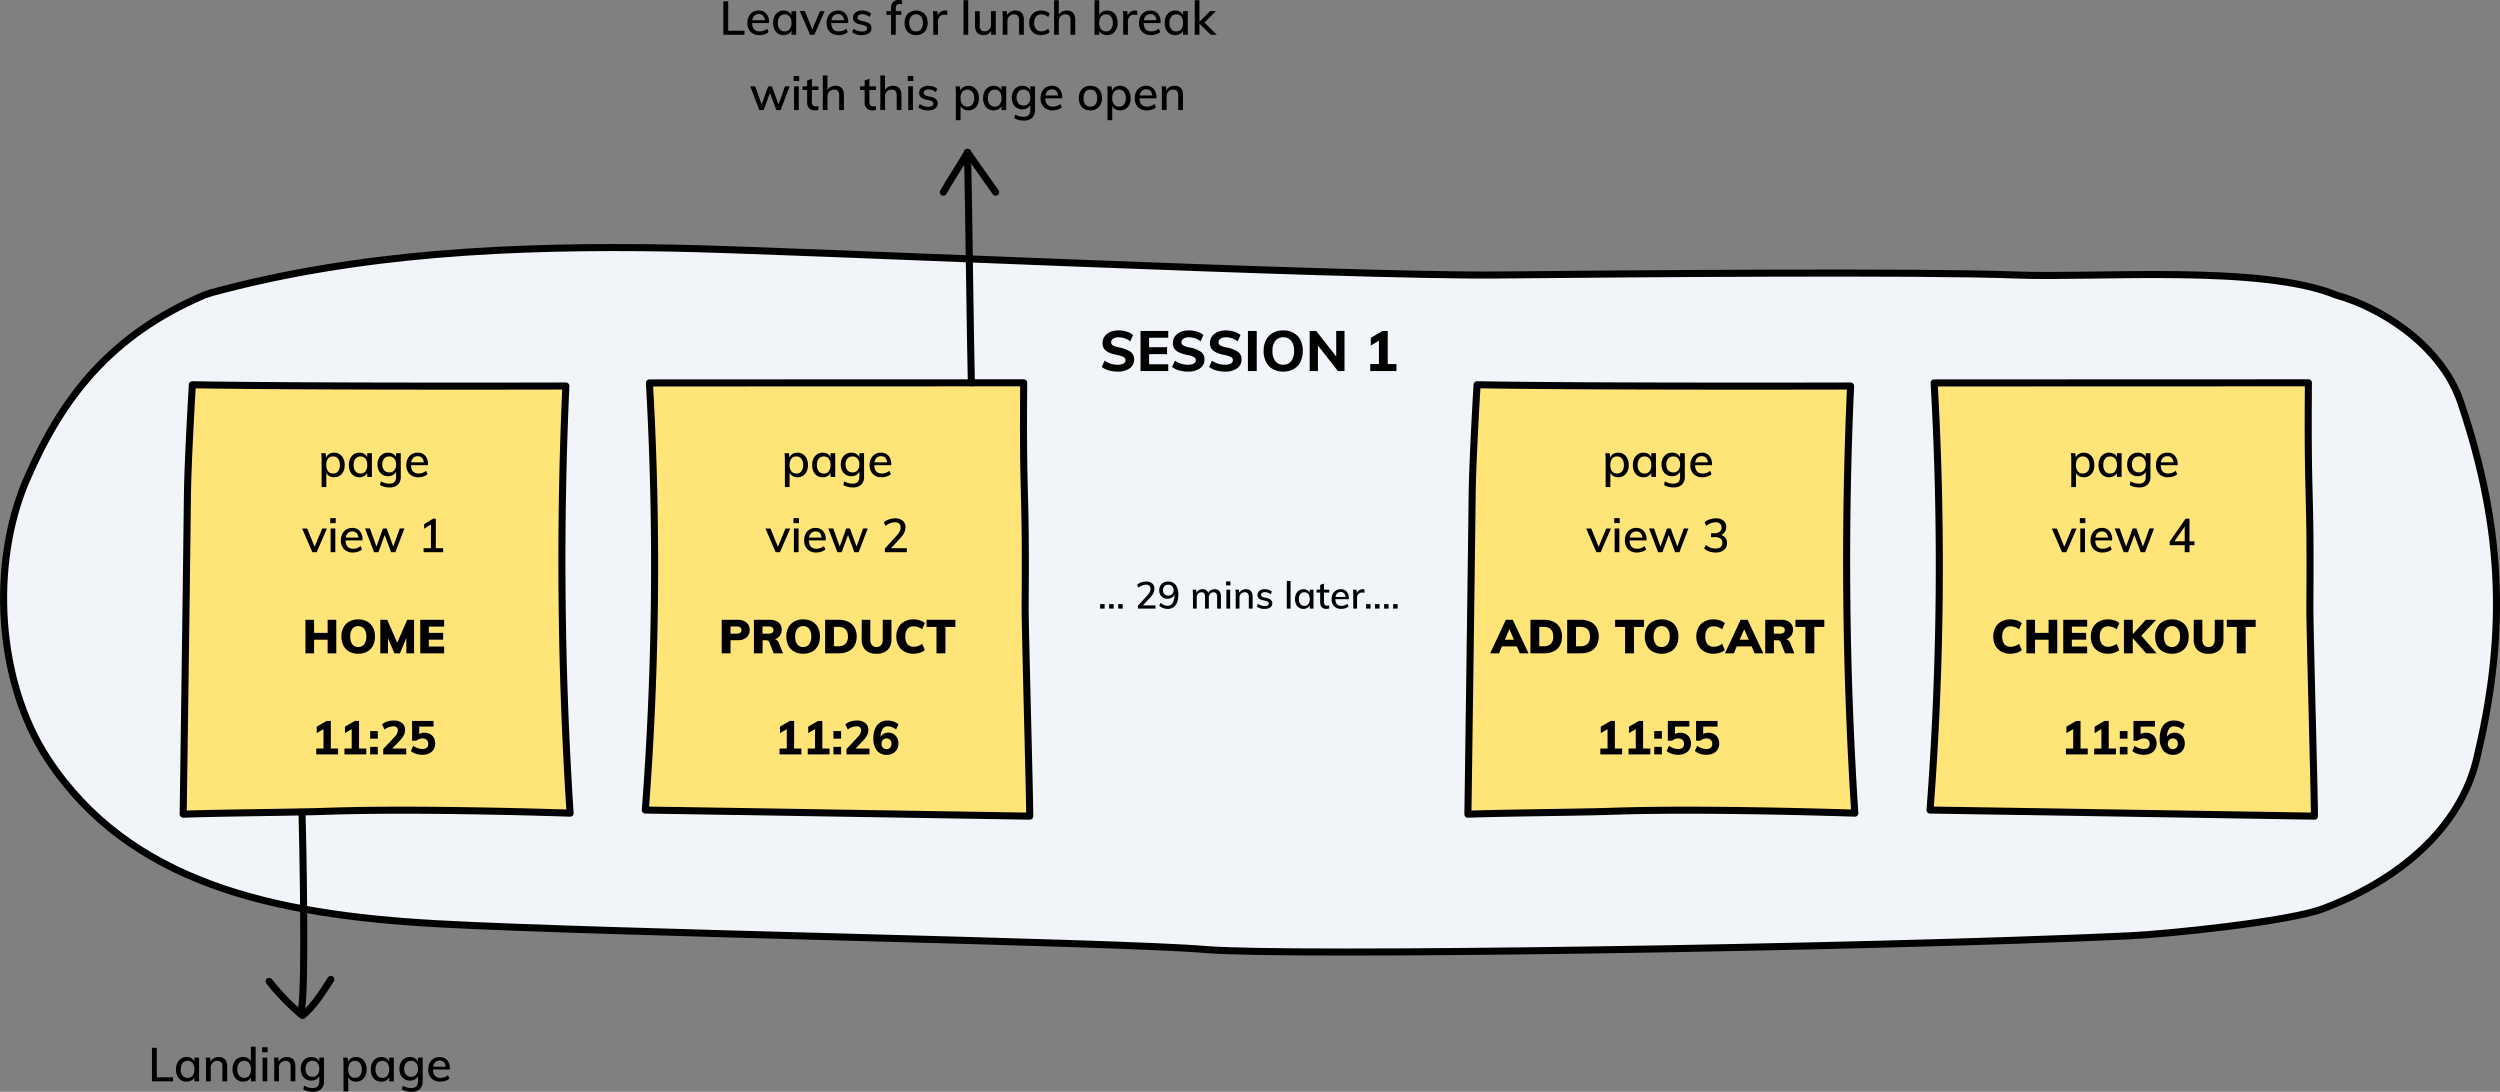
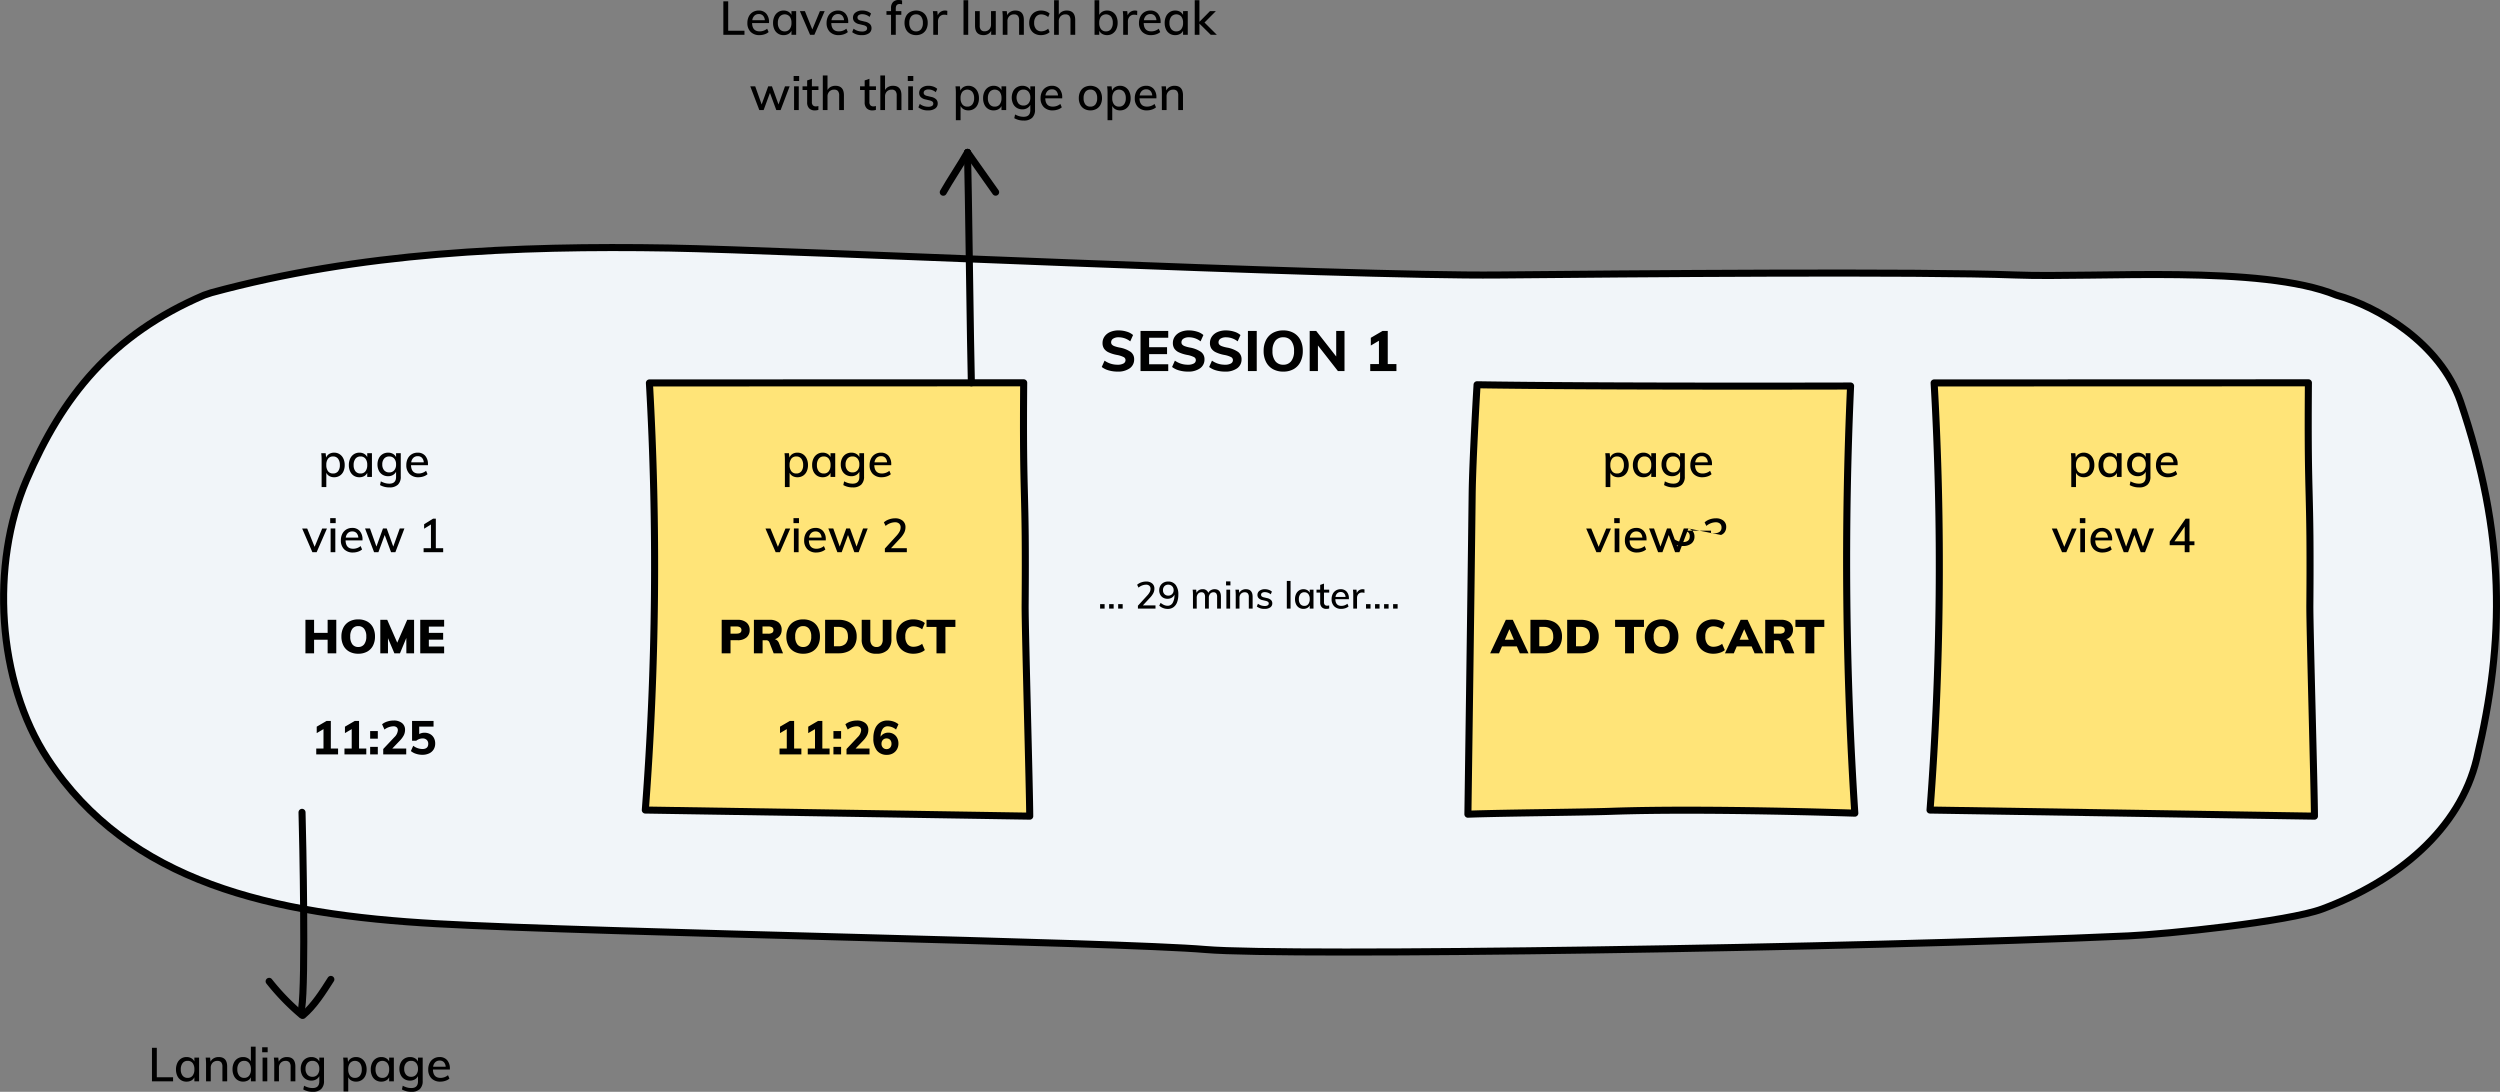
<svg xmlns="http://www.w3.org/2000/svg" width="1063.061" height="464.26" viewBox="0 0 1063.061 464.26">
  <rect x="0" y="0" width="1063.061" height="464.26" fill="#808080" stroke="none" />
  <g id="Group_364" data-name="Group 364" transform="translate(9379.047 -4067.2)">
    <g id="Group_352" data-name="Group 352" transform="translate(-7392.266 5425.091)">
      <path id="Path_799" data-name="Path 799" d="M-1896.884-1246.877c62.878-17.089,128.94-20.11,194.839-18.99,50.788.862,285.668,12.1,352.526,11.457,55.3-.529,179.66-1.542,219.708,0,34.772,1.339,104.631-4.551,136.54,8.585,17.512,4.793,44.061,20.27,52.731,45.212,19.187,56.6,19.019,101.175,6.9,151.938-7.151,29.951-33.528,51.894-65.653,63.851-14.653,5.439-66.458,10.723-82.387,11.445-115.505,5.237-358.038,8.743-392.374,5.8-37.636-3.225-256.977-7.068-326.976-10.968s-130.894-17.464-165.478-70.129c-21.7-33.047-24.331-82.829-9.053-118.453s36.123-61.809,75.551-78.7Z" transform="translate(0 13.449)" fill="#f1f5f9" stroke="#000" stroke-linecap="round" stroke-linejoin="round" stroke-miterlimit="10" stroke-width="3" />
-       <path id="Path_789" data-name="Path 789" d="M-1732.36-1012.112a1651.573,1651.573,0,0,1-1.8-181.637s-107.033.3-158.832-.533c0,0-1.912,31.832-2.087,46.9-.521,44.669-1.807,135.708-1.807,135.708,15.74-.573,47.788-.768,61.176-1.234C-1795.684-1014.3-1732.36-1012.112-1732.36-1012.112Z" transform="translate(-12)" fill="#ffe478" stroke="#000" stroke-linecap="round" stroke-linejoin="round" stroke-miterlimit="10" stroke-width="3" />
      <path id="Path_790" data-name="Path 790" d="M-1525.482-1195.112c-.431,52.724,1.046,41.921.614,94.646-.073,8.878,1.951,79.9,1.951,89.622l-163.462-2.6a1368.151,1368.151,0,0,0,1.744-181.611Z" transform="translate(-26)" fill="#ffe478" stroke="#000" stroke-linecap="round" stroke-linejoin="round" stroke-miterlimit="10" stroke-width="3" />
      <path id="Path_791" data-name="Path 791" d="M-1224.067-1012.112a1651.573,1651.573,0,0,1-1.8-181.637s-107.034.3-158.832-.533c0,0-1.912,31.832-2.088,46.9-.52,44.669-1.807,135.708-1.807,135.708,15.741-.573,47.789-.768,61.177-1.234C-1287.391-1014.3-1224.067-1012.112-1224.067-1012.112Z" transform="translate(26)" fill="#ffe478" stroke="#000" stroke-linecap="round" stroke-linejoin="round" stroke-miterlimit="10" stroke-width="3" />
      <path id="Path_792" data-name="Path 792" d="M-1017.189-1195.112c-.431,52.724,1.045,41.921.614,94.646-.073,8.878,1.95,79.9,1.95,89.622l-163.462-2.6a1367.985,1367.985,0,0,0,1.745-181.611Z" transform="translate(12)" fill="#ffe478" stroke="#000" stroke-linecap="round" stroke-linejoin="round" stroke-miterlimit="10" stroke-width="3" />
      <g id="Group_349" data-name="Group 349" transform="translate(-12 -10)">
        <path id="Path_793" data-name="Path 793" d="M-1846.263-1013.338c.324,11.408,1.583,72-.149,83.33" transform="translate(-0.091 10.872)" fill="none" stroke="#000" stroke-linecap="round" stroke-miterlimit="10" stroke-width="3" />
        <path id="Path_794" data-name="Path 794" d="M-1834.092-931.425c-3.358,5.262-7.141,11.3-11.931,15.306" fill="none" stroke="#000" stroke-linecap="round" stroke-miterlimit="10" stroke-width="3" />
        <path id="Path_795" data-name="Path 795" d="M-1846.5-916.32a98.953,98.953,0,0,1-13.835-14.273" fill="none" stroke="#000" stroke-linecap="round" stroke-miterlimit="10" stroke-width="3" />
      </g>
      <g id="Group_350" data-name="Group 350" transform="translate(-26)">
        <path id="Path_796" data-name="Path 796" d="M-1547.735-1195.112c-.351-11.422-1.285-86.557-1.636-97.979" fill="none" stroke="#000" stroke-linecap="round" stroke-miterlimit="10" stroke-width="3" />
        <path id="Path_797" data-name="Path 797" d="M-1559.679-1276.149c2.832-5.029,7.476-11.913,10.308-16.942" fill="none" stroke="#000" stroke-linecap="round" stroke-miterlimit="10" stroke-width="3" />
        <path id="Path_798" data-name="Path 798" d="M-1537.414-1276.171l-11.957-16.92" fill="none" stroke="#000" stroke-linecap="round" stroke-miterlimit="10" stroke-width="3" />
      </g>
    </g>
    <path id="Path_888" data-name="Path 888" d="M-55.86.216A13.393,13.393,0,0,1-59.592-.3a8.482,8.482,0,0,1-2.964-1.452l1.2-2.688a9.413,9.413,0,0,0,5.52,1.728,4.992,4.992,0,0,0,2.508-.516,1.607,1.607,0,0,0,.876-1.452,1.431,1.431,0,0,0-.8-1.284,10.525,10.525,0,0,0-2.82-.9A14.925,14.925,0,0,1-59.664-7.98a4.735,4.735,0,0,1-1.944-1.608,4.274,4.274,0,0,1-.612-2.364,4.717,4.717,0,0,1,.852-2.76A5.6,5.6,0,0,1-58.98-16.62a8.657,8.657,0,0,1,3.552-.684,11.618,11.618,0,0,1,3.5.528,7.14,7.14,0,0,1,2.688,1.44l-1.2,2.688A7.985,7.985,0,0,0-55.4-14.376a4.1,4.1,0,0,0-2.3.576,1.786,1.786,0,0,0-.864,1.56,1.437,1.437,0,0,0,.324.96,2.7,2.7,0,0,0,1.092.684,13.96,13.96,0,0,0,2.184.588,11.929,11.929,0,0,1,4.74,1.872A3.8,3.8,0,0,1-48.78-4.992a4.505,4.505,0,0,1-1.872,3.8A8.519,8.519,0,0,1-55.86.216Zm9.792-17.3h11.784v2.9H-42.42v4.032h7.632v2.928H-42.42V-2.9h8.136V0H-46.068ZM-25.956.216A13.393,13.393,0,0,1-29.688-.3a8.482,8.482,0,0,1-2.964-1.452l1.2-2.688a9.413,9.413,0,0,0,5.52,1.728,4.992,4.992,0,0,0,2.508-.516,1.607,1.607,0,0,0,.876-1.452,1.431,1.431,0,0,0-.8-1.284,10.525,10.525,0,0,0-2.82-.9A14.925,14.925,0,0,1-29.76-7.98,4.735,4.735,0,0,1-31.7-9.588a4.274,4.274,0,0,1-.612-2.364,4.717,4.717,0,0,1,.852-2.76,5.6,5.6,0,0,1,2.388-1.908,8.657,8.657,0,0,1,3.552-.684,11.618,11.618,0,0,1,3.5.528,7.14,7.14,0,0,1,2.688,1.44l-1.2,2.688A7.985,7.985,0,0,0-25.5-14.376a4.1,4.1,0,0,0-2.3.576,1.786,1.786,0,0,0-.864,1.56,1.437,1.437,0,0,0,.324.96,2.7,2.7,0,0,0,1.092.684,13.96,13.96,0,0,0,2.184.588,11.929,11.929,0,0,1,4.74,1.872,3.8,3.8,0,0,1,1.452,3.144,4.505,4.505,0,0,1-1.872,3.8A8.519,8.519,0,0,1-25.956.216Zm15.768,0A13.393,13.393,0,0,1-13.92-.3a8.482,8.482,0,0,1-2.964-1.452l1.2-2.688a9.413,9.413,0,0,0,5.52,1.728,4.992,4.992,0,0,0,2.508-.516A1.607,1.607,0,0,0-6.78-4.68a1.431,1.431,0,0,0-.8-1.284,10.525,10.525,0,0,0-2.82-.9A14.925,14.925,0,0,1-13.992-7.98a4.735,4.735,0,0,1-1.944-1.608,4.274,4.274,0,0,1-.612-2.364,4.717,4.717,0,0,1,.852-2.76,5.6,5.6,0,0,1,2.388-1.908A8.657,8.657,0,0,1-9.756-17.3a11.618,11.618,0,0,1,3.5.528,7.14,7.14,0,0,1,2.688,1.44l-1.2,2.688a7.985,7.985,0,0,0-4.968-1.728,4.1,4.1,0,0,0-2.3.576,1.786,1.786,0,0,0-.864,1.56,1.437,1.437,0,0,0,.324.96,2.7,2.7,0,0,0,1.092.684,13.96,13.96,0,0,0,2.184.588A11.929,11.929,0,0,1-4.56-8.136,3.8,3.8,0,0,1-3.108-4.992a4.505,4.505,0,0,1-1.872,3.8A8.519,8.519,0,0,1-10.188.216ZM-.4-17.088H3.348V0H-.4ZM14.628.216A8.829,8.829,0,0,1,10.2-.852a7.2,7.2,0,0,1-2.9-3.06,10.085,10.085,0,0,1-1.02-4.656A9.937,9.937,0,0,1,7.3-13.2a7.236,7.236,0,0,1,2.9-3.036A8.829,8.829,0,0,1,14.628-17.3a8.762,8.762,0,0,1,4.416,1.068,7.181,7.181,0,0,1,2.88,3.036,10.036,10.036,0,0,1,1.008,4.632,10.185,10.185,0,0,1-1.008,4.656,7.151,7.151,0,0,1-2.88,3.06A8.762,8.762,0,0,1,14.628.216Zm0-2.928A4.08,4.08,0,0,0,18-4.224a6.8,6.8,0,0,0,1.212-4.344A6.7,6.7,0,0,0,18-12.888a4.108,4.108,0,0,0-3.372-1.488,4.108,4.108,0,0,0-3.372,1.488,6.7,6.7,0,0,0-1.212,4.32,6.793,6.793,0,0,0,1.212,4.356A4.094,4.094,0,0,0,14.628-2.712Zm26.04-14.376V0H37.884l-8.52-10.9V0h-3.5V-17.088h2.76L37.14-6.216V-17.088ZM62.748-3V0H51.612V-3h3.7v-9.912l-3.456,2.04V-14.16l5.016-2.928h2.184V-3Z" transform="translate(-8848 4225)" />
    <path id="Path_889" data-name="Path 889" d="M-61.336-1.92V0h-1.92V-1.92Zm3.84,0V0h-1.92V-1.92Zm3.84,0V0h-1.92V-1.92Zm13.952.56V0h-7.472V-1.232l3.92-4.3a7.194,7.194,0,0,0,1.1-1.512A2.975,2.975,0,0,0-41.816-8.4a1.7,1.7,0,0,0-.5-1.32,2.056,2.056,0,0,0-1.44-.456A5.116,5.116,0,0,0-46.92-8.928l-.592-1.216a4.955,4.955,0,0,1,1.712-1,6.126,6.126,0,0,1,2.1-.376,3.839,3.839,0,0,1,2.584.816A2.758,2.758,0,0,1-40.168-8.5a4.243,4.243,0,0,1-.432,1.88A8.551,8.551,0,0,1-42.04-4.64l-3.04,3.28Zm5.328-10.16a3.894,3.894,0,0,1,3.248,1.44,6.536,6.536,0,0,1,1.136,4.128,8.967,8.967,0,0,1-.536,3.272A4.473,4.473,0,0,1-32.08-.592,4.083,4.083,0,0,1-34.5.128a5.433,5.433,0,0,1-1.952-.36A5.005,5.005,0,0,1-38.1-1.248l.576-1.216A6.063,6.063,0,0,0-36-1.512a3.821,3.821,0,0,0,1.448.3A2.4,2.4,0,0,0-32.4-2.44a6.621,6.621,0,0,0,.76-3.48v-.048a2.761,2.761,0,0,1-1.144,1.312,3.434,3.434,0,0,1-1.816.48,3.618,3.618,0,0,1-1.824-.456,3.2,3.2,0,0,1-1.248-1.28,3.906,3.906,0,0,1-.448-1.9,3.785,3.785,0,0,1,.48-1.912A3.454,3.454,0,0,1-36.3-11.04,3.873,3.873,0,0,1-34.376-11.52Zm.08,6a2.236,2.236,0,0,0,1.664-.648,2.278,2.278,0,0,0,.64-1.672,2.3,2.3,0,0,0-.64-1.688,2.236,2.236,0,0,0-1.664-.648,2.125,2.125,0,0,0-1.616.64,2.361,2.361,0,0,0-.608,1.7A2.321,2.321,0,0,0-35.9-6.16,2.131,2.131,0,0,0-34.3-5.52Zm19.728-2.736q2.688,0,2.688,3.232V0H-13.5V-4.944a2.552,2.552,0,0,0-.36-1.52,1.356,1.356,0,0,0-1.16-.48,1.808,1.808,0,0,0-1.464.64,2.632,2.632,0,0,0-.536,1.744V0h-1.616V-4.944a2.552,2.552,0,0,0-.36-1.52,1.356,1.356,0,0,0-1.16-.48,1.832,1.832,0,0,0-1.472.64,2.606,2.606,0,0,0-.544,1.744V0h-1.6V-5.792A18.172,18.172,0,0,0-23.9-8.064h1.5l.144,1.344A2.616,2.616,0,0,1-21.24-7.856a2.892,2.892,0,0,1,1.536-.4A2.343,2.343,0,0,1-17.256-6.7a2.735,2.735,0,0,1,1.08-1.136A3.128,3.128,0,0,1-14.568-8.256Zm5.008.192h1.6V0h-1.6Zm1.728-3.52v1.7H-9.7v-1.7ZM-1.3-8.256q2.9,0,2.9,3.232V0H-.024V-4.928A2.353,2.353,0,0,0-.432-6.464a1.621,1.621,0,0,0-1.3-.48,2.171,2.171,0,0,0-1.64.64,2.365,2.365,0,0,0-.616,1.712V0h-1.6V-5.792A18.172,18.172,0,0,0-5.72-8.064h1.5l.144,1.392A2.7,2.7,0,0,1-2.96-7.848,3.329,3.329,0,0,1-1.3-8.256ZM6.712.112A5.006,5.006,0,0,1,3.384-.912l.48-1.168a4.66,4.66,0,0,0,2.9.96A2.337,2.337,0,0,0,8.024-1.4a.891.891,0,0,0,.432-.792.84.84,0,0,0-.3-.68,2.578,2.578,0,0,0-1-.424l-1.344-.32a3.07,3.07,0,0,1-1.608-.792,1.951,1.951,0,0,1-.552-1.416,2.118,2.118,0,0,1,.872-1.76A3.687,3.687,0,0,1,6.84-8.256a4.922,4.922,0,0,1,1.64.272,3.794,3.794,0,0,1,1.32.768L9.3-6.08A3.9,3.9,0,0,0,6.84-7.008a2.134,2.134,0,0,0-1.216.3.944.944,0,0,0-.432.824.88.88,0,0,0,.272.672,1.919,1.919,0,0,0,.864.4L7.7-4.48a3.416,3.416,0,0,1,1.7.808A1.937,1.937,0,0,1,9.96-2.24,2.013,2.013,0,0,1,9.088-.52,3.975,3.975,0,0,1,6.712.112Zm9.424-11.888h1.6V0h-1.6ZM27.48-8.064V0h-1.6V-1.376a2.47,2.47,0,0,1-1.048,1.1,3.308,3.308,0,0,1-1.624.384A3.437,3.437,0,0,1,21.328-.4a3.409,3.409,0,0,1-1.256-1.448,5.007,5.007,0,0,1-.448-2.184A5.089,5.089,0,0,1,20.08-6.24a3.524,3.524,0,0,1,1.272-1.488,3.341,3.341,0,0,1,1.856-.528,3.209,3.209,0,0,1,1.616.392A2.625,2.625,0,0,1,25.88-6.752V-8.064Zm-3.888,6.9a2.028,2.028,0,0,0,1.688-.76,3.371,3.371,0,0,0,.6-2.136,3.365,3.365,0,0,0-.6-2.144,2.054,2.054,0,0,0-1.7-.752,2.055,2.055,0,0,0-1.7.776,3.377,3.377,0,0,0-.616,2.152,3.247,3.247,0,0,0,.616,2.112A2.1,2.1,0,0,0,23.592-1.168Zm8.352-5.648v4.048a1.583,1.583,0,0,0,.36,1.176,1.389,1.389,0,0,0,1,.344,2.976,2.976,0,0,0,.848-.128V-.064a3.787,3.787,0,0,1-1.2.176,2.583,2.583,0,0,1-1.936-.7,2.813,2.813,0,0,1-.688-2.048V-6.816H28.76V-8.064h1.568V-10.08l1.616-.56v2.576h2.224v1.248ZM42.536-4h-5.76q.08,2.832,2.576,2.832A4,4,0,0,0,41.9-2.08l.5,1.152a3.952,3.952,0,0,1-1.384.76,5.309,5.309,0,0,1-1.688.28A4.091,4.091,0,0,1,36.28-1a4.136,4.136,0,0,1-1.1-3.048,4.77,4.77,0,0,1,.488-2.192,3.588,3.588,0,0,1,1.368-1.488,3.811,3.811,0,0,1,2-.528A3.255,3.255,0,0,1,41.6-7.2a4.262,4.262,0,0,1,.936,2.928ZM39.064-7.056a2.079,2.079,0,0,0-1.488.544A2.627,2.627,0,0,0,36.84-4.96h4.272a2.479,2.479,0,0,0-.624-1.56A1.908,1.908,0,0,0,39.064-7.056Zm9.344-1.2a2.846,2.846,0,0,1,.768.112l-.032,1.472a2.7,2.7,0,0,0-.944-.16,2.03,2.03,0,0,0-1.656.664A2.527,2.527,0,0,0,45.992-4.5V0h-1.6V-5.792a18.173,18.173,0,0,0-.128-2.272h1.5l.144,1.456A2.5,2.5,0,0,1,46.9-7.832,2.76,2.76,0,0,1,48.408-8.256ZM51.736-1.92V0h-1.92V-1.92Zm3.84,0V0h-1.92V-1.92Zm3.84,0V0H57.5V-1.92Zm3.84,0V0h-1.92V-1.92Z" transform="translate(-8848 4326)" />
    <path id="Path_890" data-name="Path 890" d="M23.54,5.76H25.6V18.28h6.92V20H23.54ZM42.96,15h-7.2q.1,3.54,3.22,3.54a5,5,0,0,0,3.18-1.14l.62,1.44a4.94,4.94,0,0,1-1.73.95,6.636,6.636,0,0,1-2.11.35,5.114,5.114,0,0,1-3.8-1.39,5.17,5.17,0,0,1-1.38-3.81,5.963,5.963,0,0,1,.61-2.74,4.485,4.485,0,0,1,1.71-1.86,4.764,4.764,0,0,1,2.5-.66A4.069,4.069,0,0,1,41.79,11a5.328,5.328,0,0,1,1.17,3.66Zm-4.34-3.82a2.6,2.6,0,0,0-1.86.68,3.284,3.284,0,0,0-.92,1.94h5.34a3.1,3.1,0,0,0-.78-1.95A2.385,2.385,0,0,0,38.62,11.18ZM54.5,9.92V20h-2V18.28a3.087,3.087,0,0,1-1.31,1.38,4.135,4.135,0,0,1-2.03.48,4.152,4.152,0,0,1-3.92-2.45,6.258,6.258,0,0,1-.56-2.73,6.361,6.361,0,0,1,.57-2.76,4.4,4.4,0,0,1,1.59-1.86,4.177,4.177,0,0,1,2.32-.66,4.011,4.011,0,0,1,2.02.49,3.281,3.281,0,0,1,1.32,1.39V9.92Zm-4.86,8.62a2.534,2.534,0,0,0,2.11-.95,4.213,4.213,0,0,0,.75-2.67,4.206,4.206,0,0,0-.75-2.68,2.853,2.853,0,0,0-4.26.03,4.221,4.221,0,0,0-.77,2.69,4.058,4.058,0,0,0,.77,2.64A2.625,2.625,0,0,0,49.64,18.54Zm16.98-8.6L62.24,20H60.42L56.08,9.94h2.14l3.16,7.78L64.6,9.94ZM76.64,15h-7.2q.1,3.54,3.22,3.54a5,5,0,0,0,3.18-1.14l.62,1.44a4.94,4.94,0,0,1-1.73.95,6.636,6.636,0,0,1-2.11.35,5.114,5.114,0,0,1-3.8-1.39,5.17,5.17,0,0,1-1.38-3.81,5.963,5.963,0,0,1,.61-2.74,4.485,4.485,0,0,1,1.71-1.86,4.764,4.764,0,0,1,2.5-.66A4.069,4.069,0,0,1,75.47,11a5.328,5.328,0,0,1,1.17,3.66ZM72.3,11.18a2.6,2.6,0,0,0-1.86.68,3.284,3.284,0,0,0-.92,1.94h5.34a3.1,3.1,0,0,0-.78-1.95A2.385,2.385,0,0,0,72.3,11.18Zm10.18,8.96a6.258,6.258,0,0,1-4.16-1.28l.6-1.46a5.825,5.825,0,0,0,3.62,1.2,2.922,2.922,0,0,0,1.58-.35,1.114,1.114,0,0,0,.54-.99,1.05,1.05,0,0,0-.37-.85,3.222,3.222,0,0,0-1.25-.53l-1.68-.4a3.837,3.837,0,0,1-2.01-.99,2.439,2.439,0,0,1-.69-1.77,2.647,2.647,0,0,1,1.09-2.2,4.609,4.609,0,0,1,2.89-.84,6.152,6.152,0,0,1,2.05.34,4.742,4.742,0,0,1,1.65.96l-.62,1.42a4.879,4.879,0,0,0-3.08-1.16,2.668,2.668,0,0,0-1.52.37,1.18,1.18,0,0,0-.54,1.03,1.1,1.1,0,0,0,.34.84,2.4,2.4,0,0,0,1.08.5l1.72.42a4.27,4.27,0,0,1,2.13,1.01,2.422,2.422,0,0,1,.69,1.79,2.516,2.516,0,0,1-1.09,2.15A4.968,4.968,0,0,1,82.48,20.14ZM98.52,6.9q-1.66,0-1.66,1.9V9.92h2.36v1.56H96.86V20H94.84V11.48H92.9V9.92h1.94V8.64a3.542,3.542,0,0,1,.85-2.56,3.168,3.168,0,0,1,2.39-.88,5.02,5.02,0,0,1,1.46.2V7.06A3.6,3.6,0,0,0,98.52,6.9Zm7,13.24a5.149,5.149,0,0,1-2.6-.64,4.343,4.343,0,0,1-1.73-1.82,5.931,5.931,0,0,1-.61-2.76,5.993,5.993,0,0,1,.61-2.77,4.33,4.33,0,0,1,1.73-1.83,5.561,5.561,0,0,1,5.18,0,4.33,4.33,0,0,1,1.73,1.83,5.993,5.993,0,0,1,.61,2.77,5.931,5.931,0,0,1-.61,2.76,4.343,4.343,0,0,1-1.73,1.82A5.108,5.108,0,0,1,105.52,20.14Zm-.02-1.6a2.586,2.586,0,0,0,2.14-.92,4.232,4.232,0,0,0,.74-2.7,4.206,4.206,0,0,0-.75-2.68,2.546,2.546,0,0,0-2.11-.94,2.6,2.6,0,0,0-2.14.94,4.166,4.166,0,0,0-.76,2.68,4.191,4.191,0,0,0,.75,2.7A2.592,2.592,0,0,0,105.5,18.54Zm12.32-8.86a3.558,3.558,0,0,1,.96.14l-.04,1.84a3.373,3.373,0,0,0-1.18-.2,2.537,2.537,0,0,0-2.07.83,3.159,3.159,0,0,0-.69,2.09V20h-2V12.76a22.715,22.715,0,0,0-.16-2.84h1.88l.18,1.82a3.119,3.119,0,0,1,1.24-1.53A3.45,3.45,0,0,1,117.82,9.68Zm7.84-4.4h2V20h-2Zm13.72,4.64V20h-1.96V18.32a3.344,3.344,0,0,1-1.32,1.35,3.824,3.824,0,0,1-1.9.47q-3.64,0-3.64-4.04V9.92h2v6.16a2.751,2.751,0,0,0,.51,1.83,1.939,1.939,0,0,0,1.55.59,2.6,2.6,0,0,0,1.99-.8,2.974,2.974,0,0,0,.75-2.12V9.92Zm8.32-.24q3.62,0,3.62,4.04V20H149.3V13.84a2.941,2.941,0,0,0-.51-1.92,2.027,2.027,0,0,0-1.63-.6,2.714,2.714,0,0,0-2.05.8,2.956,2.956,0,0,0-.77,2.14V20h-2V12.76a22.717,22.717,0,0,0-.16-2.84h1.88l.18,1.74a3.37,3.37,0,0,1,1.39-1.47A4.161,4.161,0,0,1,147.7,9.68Zm10.88,10.46a5.287,5.287,0,0,1-2.65-.64,4.277,4.277,0,0,1-1.73-1.81,5.905,5.905,0,0,1-.6-2.73,5.851,5.851,0,0,1,.63-2.76A4.537,4.537,0,0,1,156,10.34a5.214,5.214,0,0,1,2.66-.66,6.02,6.02,0,0,1,2.04.35,4.184,4.184,0,0,1,1.58.95l-.62,1.46a4.606,4.606,0,0,0-2.86-1.12,2.851,2.851,0,0,0-2.28.95,3.96,3.96,0,0,0-.82,2.67,3.88,3.88,0,0,0,.82,2.65,2.881,2.881,0,0,0,2.28.93,4.494,4.494,0,0,0,2.86-1.12l.62,1.46a4.466,4.466,0,0,1-1.63.94A6.328,6.328,0,0,1,158.58,20.14ZM169.54,9.68q3.62,0,3.62,4.04V20h-2.02V13.84a2.941,2.941,0,0,0-.51-1.92,2.027,2.027,0,0,0-1.63-.6,2.714,2.714,0,0,0-2.05.8,2.956,2.956,0,0,0-.77,2.14V20h-2V5.28h2v6.2a3.339,3.339,0,0,1,1.38-1.34A4.209,4.209,0,0,1,169.54,9.68Zm17.18,0a4.31,4.31,0,0,1,2.34.64,4.227,4.227,0,0,1,1.58,1.82,6.324,6.324,0,0,1,.56,2.74,6.3,6.3,0,0,1-.57,2.75,4.416,4.416,0,0,1-1.59,1.85,4.177,4.177,0,0,1-2.32.66,4.067,4.067,0,0,1-2.03-.49,3.124,3.124,0,0,1-1.31-1.41V20h-2V5.28h2v6.3a3.2,3.2,0,0,1,1.31-1.4A4,4,0,0,1,186.72,9.68Zm-.46,8.86a2.541,2.541,0,0,0,2.12-.97,4.261,4.261,0,0,0,.76-2.69,4.1,4.1,0,0,0-.76-2.64,2.872,2.872,0,0,0-4.25,0,4.206,4.206,0,0,0-.75,2.68,4.206,4.206,0,0,0,.75,2.68A2.568,2.568,0,0,0,186.26,18.54Zm12.32-8.86a3.558,3.558,0,0,1,.96.14l-.04,1.84a3.373,3.373,0,0,0-1.18-.2,2.538,2.538,0,0,0-2.07.83,3.159,3.159,0,0,0-.69,2.09V20h-2V12.76a22.717,22.717,0,0,0-.16-2.84h1.88l.18,1.82a3.119,3.119,0,0,1,1.24-1.53A3.45,3.45,0,0,1,198.58,9.68ZM209.48,15h-7.2q.1,3.54,3.22,3.54a5,5,0,0,0,3.18-1.14l.62,1.44a4.94,4.94,0,0,1-1.73.95,6.636,6.636,0,0,1-2.11.35,5.114,5.114,0,0,1-3.8-1.39,5.17,5.17,0,0,1-1.38-3.81,5.963,5.963,0,0,1,.61-2.74,4.485,4.485,0,0,1,1.71-1.86,4.764,4.764,0,0,1,2.5-.66A4.069,4.069,0,0,1,208.31,11a5.328,5.328,0,0,1,1.17,3.66Zm-4.34-3.82a2.6,2.6,0,0,0-1.86.68,3.284,3.284,0,0,0-.92,1.94h5.34a3.1,3.1,0,0,0-.78-1.95A2.385,2.385,0,0,0,205.14,11.18Zm15.88-1.26V20h-2V18.28a3.087,3.087,0,0,1-1.31,1.38,4.135,4.135,0,0,1-2.03.48,4.152,4.152,0,0,1-3.92-2.45,6.258,6.258,0,0,1-.56-2.73,6.361,6.361,0,0,1,.57-2.76,4.4,4.4,0,0,1,1.59-1.86,4.177,4.177,0,0,1,2.32-.66,4.011,4.011,0,0,1,2.02.49,3.281,3.281,0,0,1,1.32,1.39V9.92Zm-4.86,8.62a2.534,2.534,0,0,0,2.11-.95,4.213,4.213,0,0,0,.75-2.67,4.206,4.206,0,0,0-.75-2.68,2.853,2.853,0,0,0-4.26.03,4.221,4.221,0,0,0-.77,2.69,4.058,4.058,0,0,0,.77,2.64A2.625,2.625,0,0,0,216.16,18.54ZM230.8,20l-4.82-4.76V20h-2V5.28h2v9.2l4.48-4.54h2.5l-4.82,4.84L233.38,20ZM51.73,41.92,47.89,52H46.05l-2.7-7.3L40.67,52H38.83L34.99,41.92h2.1l2.74,7.7,2.78-7.7h1.6l2.78,7.7,2.76-7.7Zm1.88,0h2V52h-2Zm2.16-4.4v2.12H53.43V37.52Zm5.42,5.96v5.06a1.978,1.978,0,0,0,.45,1.47,1.736,1.736,0,0,0,1.25.43,3.72,3.72,0,0,0,1.06-.16v1.64a4.733,4.733,0,0,1-1.5.22,3.229,3.229,0,0,1-2.42-.88,3.516,3.516,0,0,1-.86-2.56V43.48H57.21V41.92h1.96V39.4l2.02-.7v3.22h2.78v1.56Zm10-1.8q3.62,0,3.62,4.04V52H72.79V45.84a2.941,2.941,0,0,0-.51-1.92,2.027,2.027,0,0,0-1.63-.6,2.714,2.714,0,0,0-2.05.8,2.956,2.956,0,0,0-.77,2.14V52h-2V37.28h2v6.2a3.339,3.339,0,0,1,1.38-1.34A4.209,4.209,0,0,1,71.19,41.68Zm14.46,1.8v5.06a1.978,1.978,0,0,0,.45,1.47,1.736,1.736,0,0,0,1.25.43,3.72,3.72,0,0,0,1.06-.16v1.64a4.734,4.734,0,0,1-1.5.22,3.229,3.229,0,0,1-2.42-.88,3.516,3.516,0,0,1-.86-2.56V43.48H81.67V41.92h1.96V39.4l2.02-.7v3.22h2.78v1.56Zm10-1.8q3.62,0,3.62,4.04V52H97.25V45.84a2.941,2.941,0,0,0-.51-1.92,2.027,2.027,0,0,0-1.63-.6,2.714,2.714,0,0,0-2.05.8,2.956,2.956,0,0,0-.77,2.14V52h-2V37.28h2v6.2a3.339,3.339,0,0,1,1.38-1.34A4.209,4.209,0,0,1,95.65,41.68Zm6.5.24h2V52h-2Zm2.16-4.4v2.12h-2.34V37.52Zm6.32,14.62a6.258,6.258,0,0,1-4.16-1.28l.6-1.46a5.825,5.825,0,0,0,3.62,1.2,2.922,2.922,0,0,0,1.58-.35,1.114,1.114,0,0,0,.54-.99,1.05,1.05,0,0,0-.37-.85,3.222,3.222,0,0,0-1.25-.53l-1.68-.4a3.837,3.837,0,0,1-2.01-.99,2.439,2.439,0,0,1-.69-1.77,2.647,2.647,0,0,1,1.09-2.2,4.609,4.609,0,0,1,2.89-.84,6.152,6.152,0,0,1,2.05.34,4.742,4.742,0,0,1,1.65.96l-.62,1.42a4.879,4.879,0,0,0-3.08-1.16,2.668,2.668,0,0,0-1.52.37,1.18,1.18,0,0,0-.54,1.03,1.1,1.1,0,0,0,.34.84,2.4,2.4,0,0,0,1.08.5l1.72.42A4.27,4.27,0,0,1,114,47.41a2.422,2.422,0,0,1,.69,1.79,2.516,2.516,0,0,1-1.09,2.15A4.968,4.968,0,0,1,110.63,52.14Zm17.12-10.46a4.177,4.177,0,0,1,2.32.66,4.4,4.4,0,0,1,1.59,1.86,6.361,6.361,0,0,1,.57,2.76,6.258,6.258,0,0,1-.56,2.73,4.238,4.238,0,0,1-1.58,1.81,4.31,4.31,0,0,1-2.34.64,4.067,4.067,0,0,1-2.03-.49,3.124,3.124,0,0,1-1.31-1.41v6.08h-2V44.76a22.715,22.715,0,0,0-.16-2.84h1.88l.2,1.86a3.128,3.128,0,0,1,1.3-1.55A3.985,3.985,0,0,1,127.75,41.68Zm-.46,8.86a2.574,2.574,0,0,0,2.12-.94,4.1,4.1,0,0,0,.76-2.64,4.261,4.261,0,0,0-.76-2.69,2.853,2.853,0,0,0-4.26-.03,4.247,4.247,0,0,0-.74,2.68,4.206,4.206,0,0,0,.75,2.68A2.568,2.568,0,0,0,127.29,50.54Zm16.52-8.62V52h-2V50.28a3.087,3.087,0,0,1-1.31,1.38,4.135,4.135,0,0,1-2.03.48,4.152,4.152,0,0,1-3.92-2.45,6.258,6.258,0,0,1-.56-2.73,6.361,6.361,0,0,1,.57-2.76,4.4,4.4,0,0,1,1.59-1.86,4.177,4.177,0,0,1,2.32-.66,4.011,4.011,0,0,1,2.02.49,3.281,3.281,0,0,1,1.32,1.39V41.92Zm-4.86,8.62a2.534,2.534,0,0,0,2.11-.95,4.213,4.213,0,0,0,.75-2.67,4.206,4.206,0,0,0-.75-2.68,2.853,2.853,0,0,0-4.26.03,4.221,4.221,0,0,0-.77,2.69,4.058,4.058,0,0,0,.77,2.64A2.625,2.625,0,0,0,138.95,50.54Zm17.12-8.62v9.9a4.614,4.614,0,0,1-1.21,3.47,4.973,4.973,0,0,1-3.59,1.17,7.854,7.854,0,0,1-4.02-1l.34-1.58a8.938,8.938,0,0,0,1.81.74,6.929,6.929,0,0,0,1.85.24q2.82,0,2.82-2.88V49.8a3.4,3.4,0,0,1-1.34,1.39,4,4,0,0,1-2.04.51,4.467,4.467,0,0,1-2.35-.62,4.184,4.184,0,0,1-1.6-1.76,6.306,6.306,0,0,1,0-5.24,4.251,4.251,0,0,1,1.6-1.77,4.413,4.413,0,0,1,2.35-.63,4.124,4.124,0,0,1,2.04.49,3.249,3.249,0,0,1,1.34,1.39V41.92Zm-4.92,8.16a2.684,2.684,0,0,0,2.14-.9,3.662,3.662,0,0,0,.78-2.48,3.734,3.734,0,0,0-.77-2.49,2.663,2.663,0,0,0-2.15-.91,2.7,2.7,0,0,0-2.15.91,4.288,4.288,0,0,0,0,4.96A2.7,2.7,0,0,0,151.15,50.08ZM167.63,47h-7.2q.1,3.54,3.22,3.54a5,5,0,0,0,3.18-1.14l.62,1.44a4.94,4.94,0,0,1-1.73.95,6.636,6.636,0,0,1-2.11.35,5.114,5.114,0,0,1-3.8-1.39,5.17,5.17,0,0,1-1.38-3.81,5.963,5.963,0,0,1,.61-2.74,4.485,4.485,0,0,1,1.71-1.86,4.764,4.764,0,0,1,2.5-.66A4.069,4.069,0,0,1,166.46,43a5.328,5.328,0,0,1,1.17,3.66Zm-4.34-3.82a2.6,2.6,0,0,0-1.86.68,3.284,3.284,0,0,0-.92,1.94h5.34a3.1,3.1,0,0,0-.78-1.95A2.385,2.385,0,0,0,163.29,43.18Zm16.34,8.96a5.149,5.149,0,0,1-2.6-.64,4.343,4.343,0,0,1-1.73-1.82,5.931,5.931,0,0,1-.61-2.76,5.993,5.993,0,0,1,.61-2.77,4.33,4.33,0,0,1,1.73-1.83,5.561,5.561,0,0,1,5.18,0,4.33,4.33,0,0,1,1.73,1.83,5.993,5.993,0,0,1,.61,2.77,5.931,5.931,0,0,1-.61,2.76,4.343,4.343,0,0,1-1.73,1.82A5.108,5.108,0,0,1,179.63,52.14Zm-.02-1.6a2.586,2.586,0,0,0,2.14-.92,4.232,4.232,0,0,0,.74-2.7,4.206,4.206,0,0,0-.75-2.68,2.546,2.546,0,0,0-2.11-.94,2.6,2.6,0,0,0-2.14.94,4.166,4.166,0,0,0-.76,2.68,4.191,4.191,0,0,0,.75,2.7A2.592,2.592,0,0,0,179.61,50.54Zm12.64-8.86a4.177,4.177,0,0,1,2.32.66,4.4,4.4,0,0,1,1.59,1.86,6.361,6.361,0,0,1,.57,2.76,6.258,6.258,0,0,1-.56,2.73,4.238,4.238,0,0,1-1.58,1.81,4.31,4.31,0,0,1-2.34.64,4.067,4.067,0,0,1-2.03-.49,3.124,3.124,0,0,1-1.31-1.41v6.08h-2V44.76a22.717,22.717,0,0,0-.16-2.84h1.88l.2,1.86a3.128,3.128,0,0,1,1.3-1.55A3.985,3.985,0,0,1,192.25,41.68Zm-.46,8.86a2.574,2.574,0,0,0,2.12-.94,4.1,4.1,0,0,0,.76-2.64,4.261,4.261,0,0,0-.76-2.69,2.853,2.853,0,0,0-4.26-.03,4.247,4.247,0,0,0-.74,2.68,4.206,4.206,0,0,0,.75,2.68A2.568,2.568,0,0,0,191.79,50.54ZM207.69,47h-7.2q.1,3.54,3.22,3.54a5,5,0,0,0,3.18-1.14l.62,1.44a4.94,4.94,0,0,1-1.73.95,6.636,6.636,0,0,1-2.11.35,5.114,5.114,0,0,1-3.8-1.39,5.17,5.17,0,0,1-1.38-3.81,5.963,5.963,0,0,1,.61-2.74,4.485,4.485,0,0,1,1.71-1.86,4.764,4.764,0,0,1,2.5-.66A4.069,4.069,0,0,1,206.52,43a5.328,5.328,0,0,1,1.17,3.66Zm-4.34-3.82a2.6,2.6,0,0,0-1.86.68,3.284,3.284,0,0,0-.92,1.94h5.34a3.1,3.1,0,0,0-.78-1.95A2.385,2.385,0,0,0,203.35,43.18Zm12.02-1.5q3.62,0,3.62,4.04V52h-2.02V45.84a2.941,2.941,0,0,0-.51-1.92,2.027,2.027,0,0,0-1.63-.6,2.714,2.714,0,0,0-2.05.8,2.956,2.956,0,0,0-.77,2.14V52h-2V44.76a22.717,22.717,0,0,0-.16-2.84h1.88l.18,1.74a3.37,3.37,0,0,1,1.39-1.47A4.161,4.161,0,0,1,215.37,41.68Z" transform="translate(-9095 4062)" />
    <path id="Path_884" data-name="Path 884" d="M4.07,5.76H6.13V18.28h6.92V20H4.07ZM24.11,9.92V20h-2V18.28a3.087,3.087,0,0,1-1.31,1.38,4.135,4.135,0,0,1-2.03.48,4.152,4.152,0,0,1-3.92-2.45,6.258,6.258,0,0,1-.56-2.73,6.361,6.361,0,0,1,.57-2.76,4.4,4.4,0,0,1,1.59-1.86,4.177,4.177,0,0,1,2.32-.66,4.011,4.011,0,0,1,2.02.49,3.281,3.281,0,0,1,1.32,1.39V9.92Zm-4.86,8.62a2.534,2.534,0,0,0,2.11-.95,4.213,4.213,0,0,0,.75-2.67,4.206,4.206,0,0,0-.75-2.68,2.568,2.568,0,0,0-2.13-.94,2.569,2.569,0,0,0-2.13.97,4.221,4.221,0,0,0-.77,2.69,4.058,4.058,0,0,0,.77,2.64A2.625,2.625,0,0,0,19.25,18.54ZM32.43,9.68q3.62,0,3.62,4.04V20H34.03V13.84a2.941,2.941,0,0,0-.51-1.92,2.027,2.027,0,0,0-1.63-.6,2.714,2.714,0,0,0-2.05.8,2.956,2.956,0,0,0-.77,2.14V20h-2V12.76a22.715,22.715,0,0,0-.16-2.84h1.88l.18,1.74a3.37,3.37,0,0,1,1.39-1.47A4.161,4.161,0,0,1,32.43,9.68Zm15.72-4.4V20h-2V18.28a3.087,3.087,0,0,1-1.31,1.38,4.464,4.464,0,0,1-4.35-.18,4.416,4.416,0,0,1-1.59-1.85,6.3,6.3,0,0,1-.57-2.75,6.324,6.324,0,0,1,.56-2.74,4.25,4.25,0,0,1,1.57-1.82,4.3,4.3,0,0,1,2.35-.64,4.093,4.093,0,0,1,2.01.48,3.11,3.11,0,0,1,1.31,1.36V5.28ZM43.27,18.54a2.556,2.556,0,0,0,2.13-.95,4.213,4.213,0,0,0,.75-2.67,4.213,4.213,0,0,0-.75-2.67,2.534,2.534,0,0,0-2.11-.95,2.625,2.625,0,0,0-2.15.94,4.058,4.058,0,0,0-.77,2.64,4.221,4.221,0,0,0,.77,2.69A2.569,2.569,0,0,0,43.27,18.54Zm7.84-8.62h2V20h-2Zm2.16-4.4V7.64H50.93V5.52Zm8.16,4.16q3.62,0,3.62,4.04V20H63.03V13.84a2.941,2.941,0,0,0-.51-1.92,2.027,2.027,0,0,0-1.63-.6,2.714,2.714,0,0,0-2.05.8,2.956,2.956,0,0,0-.77,2.14V20h-2V12.76a22.715,22.715,0,0,0-.16-2.84h1.88l.18,1.74a3.37,3.37,0,0,1,1.39-1.47A4.161,4.161,0,0,1,61.43,9.68Zm15.8.24v9.9a4.614,4.614,0,0,1-1.21,3.47,4.973,4.973,0,0,1-3.59,1.17,7.854,7.854,0,0,1-4.02-1l.34-1.58a8.938,8.938,0,0,0,1.81.74,6.929,6.929,0,0,0,1.85.24q2.82,0,2.82-2.88V17.8a3.4,3.4,0,0,1-1.34,1.39,4,4,0,0,1-2.04.51,4.467,4.467,0,0,1-2.35-.62,4.184,4.184,0,0,1-1.6-1.76,5.783,5.783,0,0,1-.57-2.62,5.783,5.783,0,0,1,.57-2.62,4.251,4.251,0,0,1,1.6-1.77,4.413,4.413,0,0,1,2.35-.63,4.124,4.124,0,0,1,2.04.49,3.249,3.249,0,0,1,1.34,1.39V9.92Zm-4.92,8.16a2.684,2.684,0,0,0,2.14-.9,3.662,3.662,0,0,0,.78-2.48,3.734,3.734,0,0,0-.77-2.49,2.663,2.663,0,0,0-2.15-.91,2.7,2.7,0,0,0-2.15.91,3.67,3.67,0,0,0-.79,2.49,3.639,3.639,0,0,0,.79,2.47A2.7,2.7,0,0,0,72.31,18.08Zm18.56-8.4a4.177,4.177,0,0,1,2.32.66,4.4,4.4,0,0,1,1.59,1.86,6.361,6.361,0,0,1,.57,2.76,6.258,6.258,0,0,1-.56,2.73,4.238,4.238,0,0,1-1.58,1.81,4.31,4.31,0,0,1-2.34.64,4.067,4.067,0,0,1-2.03-.49,3.124,3.124,0,0,1-1.31-1.41v6.08h-2V12.76a22.715,22.715,0,0,0-.16-2.84h1.88l.2,1.86a3.128,3.128,0,0,1,1.3-1.55A3.985,3.985,0,0,1,90.87,9.68Zm-.46,8.86a2.574,2.574,0,0,0,2.12-.94,4.1,4.1,0,0,0,.76-2.64,4.261,4.261,0,0,0-.76-2.69,2.853,2.853,0,0,0-4.26-.03,4.247,4.247,0,0,0-.74,2.68,4.206,4.206,0,0,0,.75,2.68A2.568,2.568,0,0,0,90.41,18.54Zm16.52-8.62V20h-2V18.28a3.087,3.087,0,0,1-1.31,1.38,4.135,4.135,0,0,1-2.03.48,4.152,4.152,0,0,1-3.92-2.45,6.258,6.258,0,0,1-.56-2.73,6.361,6.361,0,0,1,.57-2.76,4.4,4.4,0,0,1,1.59-1.86,4.177,4.177,0,0,1,2.32-.66,4.011,4.011,0,0,1,2.02.49,3.281,3.281,0,0,1,1.32,1.39V9.92Zm-4.86,8.62a2.534,2.534,0,0,0,2.11-.95,4.213,4.213,0,0,0,.75-2.67,4.206,4.206,0,0,0-.75-2.68,2.853,2.853,0,0,0-4.26.03,4.221,4.221,0,0,0-.77,2.69,4.058,4.058,0,0,0,.77,2.64A2.625,2.625,0,0,0,102.07,18.54Zm17.12-8.62v9.9a4.614,4.614,0,0,1-1.21,3.47,4.973,4.973,0,0,1-3.59,1.17,7.854,7.854,0,0,1-4.02-1l.34-1.58a8.938,8.938,0,0,0,1.81.74,6.929,6.929,0,0,0,1.85.24q2.82,0,2.82-2.88V17.8a3.4,3.4,0,0,1-1.34,1.39,4,4,0,0,1-2.04.51,4.467,4.467,0,0,1-2.35-.62,4.184,4.184,0,0,1-1.6-1.76,5.783,5.783,0,0,1-.57-2.62,5.783,5.783,0,0,1,.57-2.62,4.251,4.251,0,0,1,1.6-1.77,4.413,4.413,0,0,1,2.35-.63,4.124,4.124,0,0,1,2.04.49,3.249,3.249,0,0,1,1.34,1.39V9.92Zm-4.92,8.16a2.684,2.684,0,0,0,2.14-.9,3.662,3.662,0,0,0,.78-2.48,3.734,3.734,0,0,0-.77-2.49,2.663,2.663,0,0,0-2.15-.91,2.7,2.7,0,0,0-2.15.91,3.67,3.67,0,0,0-.79,2.49,3.639,3.639,0,0,0,.79,2.47A2.7,2.7,0,0,0,114.27,18.08ZM130.75,15h-7.2q.1,3.54,3.22,3.54a5,5,0,0,0,3.18-1.14l.62,1.44a4.94,4.94,0,0,1-1.73.95,6.636,6.636,0,0,1-2.11.35,5.114,5.114,0,0,1-3.8-1.39,5.17,5.17,0,0,1-1.38-3.81,5.963,5.963,0,0,1,.61-2.74,4.485,4.485,0,0,1,1.71-1.86,4.764,4.764,0,0,1,2.5-.66A4.069,4.069,0,0,1,129.58,11a5.328,5.328,0,0,1,1.17,3.66Zm-4.34-3.82a2.6,2.6,0,0,0-1.86.68,3.284,3.284,0,0,0-.92,1.94h5.34a3.1,3.1,0,0,0-.78-1.95A2.385,2.385,0,0,0,126.41,11.18Z" transform="translate(-9318.5 4507)" />
    <path id="Path_882" data-name="Path 882" d="M-16.95-10.32a4.177,4.177,0,0,1,2.32.66A4.4,4.4,0,0,1-13.04-7.8a6.361,6.361,0,0,1,.57,2.76,6.258,6.258,0,0,1-.56,2.73A4.238,4.238,0,0,1-14.61-.5a4.31,4.31,0,0,1-2.34.64,4.067,4.067,0,0,1-2.03-.49,3.124,3.124,0,0,1-1.31-1.41V4.32h-2V-7.24a22.715,22.715,0,0,0-.16-2.84h1.88l.2,1.86a3.128,3.128,0,0,1,1.3-1.55A3.985,3.985,0,0,1-16.95-10.32Zm-.46,8.86a2.574,2.574,0,0,0,2.12-.94,4.1,4.1,0,0,0,.76-2.64,4.261,4.261,0,0,0-.76-2.69,2.541,2.541,0,0,0-2.12-.97,2.562,2.562,0,0,0-2.14.94,4.247,4.247,0,0,0-.74,2.68,4.206,4.206,0,0,0,.75,2.68A2.568,2.568,0,0,0-17.41-1.46ZM-.89-10.08V0h-2V-1.72A3.087,3.087,0,0,1-4.2-.34,4.135,4.135,0,0,1-6.23.14,4.3,4.3,0,0,1-8.58-.5a4.261,4.261,0,0,1-1.57-1.81,6.258,6.258,0,0,1-.56-2.73,6.361,6.361,0,0,1,.57-2.76A4.4,4.4,0,0,1-8.55-9.66a4.177,4.177,0,0,1,2.32-.66,4.011,4.011,0,0,1,2.02.49A3.281,3.281,0,0,1-2.89-8.44v-1.64ZM-5.75-1.46a2.534,2.534,0,0,0,2.11-.95,4.213,4.213,0,0,0,.75-2.67,4.206,4.206,0,0,0-.75-2.68A2.568,2.568,0,0,0-5.77-8.7a2.569,2.569,0,0,0-2.13.97,4.221,4.221,0,0,0-.77,2.69A4.058,4.058,0,0,0-7.9-2.4,2.625,2.625,0,0,0-5.75-1.46Zm17.12-8.62v9.9a4.614,4.614,0,0,1-1.21,3.47A4.973,4.973,0,0,1,6.57,4.46a7.854,7.854,0,0,1-4.02-1l.34-1.58a8.938,8.938,0,0,0,1.81.74,6.929,6.929,0,0,0,1.85.24q2.82,0,2.82-2.88V-2.2A3.4,3.4,0,0,1,8.03-.81,4,4,0,0,1,5.99-.3,4.467,4.467,0,0,1,3.64-.92a4.184,4.184,0,0,1-1.6-1.76A5.783,5.783,0,0,1,1.47-5.3a5.783,5.783,0,0,1,.57-2.62,4.251,4.251,0,0,1,1.6-1.77,4.413,4.413,0,0,1,2.35-.63,4.124,4.124,0,0,1,2.04.49A3.249,3.249,0,0,1,9.37-8.44v-1.64ZM6.45-1.92a2.684,2.684,0,0,0,2.14-.9A3.662,3.662,0,0,0,9.37-5.3,3.734,3.734,0,0,0,8.6-7.79,2.663,2.663,0,0,0,6.45-8.7a2.7,2.7,0,0,0-2.15.91A3.67,3.67,0,0,0,3.51-5.3,3.639,3.639,0,0,0,4.3-2.83,2.7,2.7,0,0,0,6.45-1.92ZM22.93-5h-7.2q.1,3.54,3.22,3.54A5,5,0,0,0,22.13-2.6l.62,1.44a4.94,4.94,0,0,1-1.73.95,6.636,6.636,0,0,1-2.11.35,5.114,5.114,0,0,1-3.8-1.39,5.17,5.17,0,0,1-1.38-3.81,5.963,5.963,0,0,1,.61-2.74,4.485,4.485,0,0,1,1.71-1.86,4.764,4.764,0,0,1,2.5-.66A4.069,4.069,0,0,1,21.76-9a5.328,5.328,0,0,1,1.17,3.66ZM18.59-8.82a2.6,2.6,0,0,0-1.86.68,3.284,3.284,0,0,0-.92,1.94h5.34a3.1,3.1,0,0,0-.78-1.95A2.385,2.385,0,0,0,18.59-8.82ZM-20.02,21.94-24.4,32h-1.82l-4.34-10.06h2.14l3.16,7.78,3.22-7.78Zm1.56-.02h2V32h-2Zm2.16-4.4v2.12h-2.34V17.52ZM-4.9,27h-7.2q.1,3.54,3.22,3.54A5,5,0,0,0-5.7,29.4l.62,1.44a4.94,4.94,0,0,1-1.73.95,6.636,6.636,0,0,1-2.11.35,5.114,5.114,0,0,1-3.8-1.39,5.17,5.17,0,0,1-1.38-3.81,5.963,5.963,0,0,1,.61-2.74,4.485,4.485,0,0,1,1.71-1.86,4.764,4.764,0,0,1,2.5-.66A4.069,4.069,0,0,1-6.07,23,5.328,5.328,0,0,1-4.9,26.66Zm-4.34-3.82a2.6,2.6,0,0,0-1.86.68,3.284,3.284,0,0,0-.92,1.94h5.34a3.1,3.1,0,0,0-.78-1.95A2.385,2.385,0,0,0-9.24,23.18Zm22.16-1.26L9.08,32H7.24l-2.7-7.3L1.86,32H.02L-3.82,21.92h2.1l2.74,7.7,2.78-7.7H5.4l2.78,7.7,2.76-7.7ZM29.4,30.3V32H21.08V30.3H24.2V20.22l-2.9,1.8v-1.9l3.78-2.36h1.2V30.3Z" transform="translate(-9220 4270)" />
    <path id="Path_887" data-name="Path 887" d="M-16.95-10.32a4.177,4.177,0,0,1,2.32.66A4.4,4.4,0,0,1-13.04-7.8a6.361,6.361,0,0,1,.57,2.76,6.258,6.258,0,0,1-.56,2.73A4.238,4.238,0,0,1-14.61-.5a4.31,4.31,0,0,1-2.34.64,4.067,4.067,0,0,1-2.03-.49,3.124,3.124,0,0,1-1.31-1.41V4.32h-2V-7.24a22.715,22.715,0,0,0-.16-2.84h1.88l.2,1.86a3.128,3.128,0,0,1,1.3-1.55A3.985,3.985,0,0,1-16.95-10.32Zm-.46,8.86a2.574,2.574,0,0,0,2.12-.94,4.1,4.1,0,0,0,.76-2.64,4.261,4.261,0,0,0-.76-2.69,2.541,2.541,0,0,0-2.12-.97,2.562,2.562,0,0,0-2.14.94,4.247,4.247,0,0,0-.74,2.68,4.206,4.206,0,0,0,.75,2.68A2.568,2.568,0,0,0-17.41-1.46ZM-.89-10.08V0h-2V-1.72A3.087,3.087,0,0,1-4.2-.34,4.135,4.135,0,0,1-6.23.14,4.3,4.3,0,0,1-8.58-.5a4.261,4.261,0,0,1-1.57-1.81,6.258,6.258,0,0,1-.56-2.73,6.361,6.361,0,0,1,.57-2.76A4.4,4.4,0,0,1-8.55-9.66a4.177,4.177,0,0,1,2.32-.66,4.011,4.011,0,0,1,2.02.49A3.281,3.281,0,0,1-2.89-8.44v-1.64ZM-5.75-1.46a2.534,2.534,0,0,0,2.11-.95,4.213,4.213,0,0,0,.75-2.67,4.206,4.206,0,0,0-.75-2.68A2.568,2.568,0,0,0-5.77-8.7a2.569,2.569,0,0,0-2.13.97,4.221,4.221,0,0,0-.77,2.69A4.058,4.058,0,0,0-7.9-2.4,2.625,2.625,0,0,0-5.75-1.46Zm17.12-8.62v9.9a4.614,4.614,0,0,1-1.21,3.47A4.973,4.973,0,0,1,6.57,4.46a7.854,7.854,0,0,1-4.02-1l.34-1.58a8.938,8.938,0,0,0,1.81.74,6.929,6.929,0,0,0,1.85.24q2.82,0,2.82-2.88V-2.2A3.4,3.4,0,0,1,8.03-.81,4,4,0,0,1,5.99-.3,4.467,4.467,0,0,1,3.64-.92a4.184,4.184,0,0,1-1.6-1.76A5.783,5.783,0,0,1,1.47-5.3a5.783,5.783,0,0,1,.57-2.62,4.251,4.251,0,0,1,1.6-1.77,4.413,4.413,0,0,1,2.35-.63,4.124,4.124,0,0,1,2.04.49A3.249,3.249,0,0,1,9.37-8.44v-1.64ZM6.45-1.92a2.684,2.684,0,0,0,2.14-.9A3.662,3.662,0,0,0,9.37-5.3,3.734,3.734,0,0,0,8.6-7.79,2.663,2.663,0,0,0,6.45-8.7a2.7,2.7,0,0,0-2.15.91A3.67,3.67,0,0,0,3.51-5.3,3.639,3.639,0,0,0,4.3-2.83,2.7,2.7,0,0,0,6.45-1.92ZM22.93-5h-7.2q.1,3.54,3.22,3.54A5,5,0,0,0,22.13-2.6l.62,1.44a4.94,4.94,0,0,1-1.73.95,6.636,6.636,0,0,1-2.11.35,5.114,5.114,0,0,1-3.8-1.39,5.17,5.17,0,0,1-1.38-3.81,5.963,5.963,0,0,1,.61-2.74,4.485,4.485,0,0,1,1.71-1.86,4.764,4.764,0,0,1,2.5-.66A4.069,4.069,0,0,1,21.76-9a5.328,5.328,0,0,1,1.17,3.66ZM18.59-8.82a2.6,2.6,0,0,0-1.86.68,3.284,3.284,0,0,0-.92,1.94h5.34a3.1,3.1,0,0,0-.78-1.95A2.385,2.385,0,0,0,18.59-8.82ZM-20.02,21.94-24.4,32h-1.82l-4.34-10.06h2.14l3.16,7.78,3.22-7.78Zm1.56-.02h2V32h-2Zm2.16-4.4v2.12h-2.34V17.52ZM-4.9,27h-7.2q.1,3.54,3.22,3.54A5,5,0,0,0-5.7,29.4l.62,1.44a4.94,4.94,0,0,1-1.73.95,6.636,6.636,0,0,1-2.11.35,5.114,5.114,0,0,1-3.8-1.39,5.17,5.17,0,0,1-1.38-3.81,5.963,5.963,0,0,1,.61-2.74,4.485,4.485,0,0,1,1.71-1.86,4.764,4.764,0,0,1,2.5-.66A4.069,4.069,0,0,1-6.07,23,5.328,5.328,0,0,1-4.9,26.66Zm-4.34-3.82a2.6,2.6,0,0,0-1.86.68,3.284,3.284,0,0,0-.92,1.94h5.34a3.1,3.1,0,0,0-.78-1.95A2.385,2.385,0,0,0-9.24,23.18Zm22.16-1.26L9.08,32H7.24l-2.7-7.3L1.86,32H.02L-3.82,21.92h2.1l2.74,7.7,2.78-7.7H5.4l2.78,7.7,2.76-7.7ZM29.56,30.3V32H20.22V30.46l4.9-5.38a8.992,8.992,0,0,0,1.37-1.89,3.718,3.718,0,0,0,.43-1.69,2.13,2.13,0,0,0-.62-1.65,2.569,2.569,0,0,0-1.8-.57,6.4,6.4,0,0,0-3.96,1.56l-.74-1.52a6.194,6.194,0,0,1,2.14-1.25,7.657,7.657,0,0,1,2.62-.47,4.8,4.8,0,0,1,3.23,1.02,3.448,3.448,0,0,1,1.19,2.76,5.3,5.3,0,0,1-.54,2.35,10.688,10.688,0,0,1-1.8,2.47l-3.8,4.1Z" transform="translate(-9023 4270)" />
-     <path id="Path_891" data-name="Path 891" d="M-16.95-10.32a4.177,4.177,0,0,1,2.32.66A4.4,4.4,0,0,1-13.04-7.8a6.361,6.361,0,0,1,.57,2.76,6.258,6.258,0,0,1-.56,2.73A4.238,4.238,0,0,1-14.61-.5a4.31,4.31,0,0,1-2.34.64,4.067,4.067,0,0,1-2.03-.49,3.124,3.124,0,0,1-1.31-1.41V4.32h-2V-7.24a22.715,22.715,0,0,0-.16-2.84h1.88l.2,1.86a3.128,3.128,0,0,1,1.3-1.55A3.985,3.985,0,0,1-16.95-10.32Zm-.46,8.86a2.574,2.574,0,0,0,2.12-.94,4.1,4.1,0,0,0,.76-2.64,4.261,4.261,0,0,0-.76-2.69,2.541,2.541,0,0,0-2.12-.97,2.562,2.562,0,0,0-2.14.94,4.247,4.247,0,0,0-.74,2.68,4.206,4.206,0,0,0,.75,2.68A2.568,2.568,0,0,0-17.41-1.46ZM-.89-10.08V0h-2V-1.72A3.087,3.087,0,0,1-4.2-.34,4.135,4.135,0,0,1-6.23.14,4.3,4.3,0,0,1-8.58-.5a4.261,4.261,0,0,1-1.57-1.81,6.258,6.258,0,0,1-.56-2.73,6.361,6.361,0,0,1,.57-2.76A4.4,4.4,0,0,1-8.55-9.66a4.177,4.177,0,0,1,2.32-.66,4.011,4.011,0,0,1,2.02.49A3.281,3.281,0,0,1-2.89-8.44v-1.64ZM-5.75-1.46a2.534,2.534,0,0,0,2.11-.95,4.213,4.213,0,0,0,.75-2.67,4.206,4.206,0,0,0-.75-2.68A2.568,2.568,0,0,0-5.77-8.7a2.569,2.569,0,0,0-2.13.97,4.221,4.221,0,0,0-.77,2.69A4.058,4.058,0,0,0-7.9-2.4,2.625,2.625,0,0,0-5.75-1.46Zm17.12-8.62v9.9a4.614,4.614,0,0,1-1.21,3.47A4.973,4.973,0,0,1,6.57,4.46a7.854,7.854,0,0,1-4.02-1l.34-1.58a8.938,8.938,0,0,0,1.81.74,6.929,6.929,0,0,0,1.85.24q2.82,0,2.82-2.88V-2.2A3.4,3.4,0,0,1,8.03-.81,4,4,0,0,1,5.99-.3,4.467,4.467,0,0,1,3.64-.92a4.184,4.184,0,0,1-1.6-1.76A5.783,5.783,0,0,1,1.47-5.3a5.783,5.783,0,0,1,.57-2.62,4.251,4.251,0,0,1,1.6-1.77,4.413,4.413,0,0,1,2.35-.63,4.124,4.124,0,0,1,2.04.49A3.249,3.249,0,0,1,9.37-8.44v-1.64ZM6.45-1.92a2.684,2.684,0,0,0,2.14-.9A3.662,3.662,0,0,0,9.37-5.3,3.734,3.734,0,0,0,8.6-7.79,2.663,2.663,0,0,0,6.45-8.7a2.7,2.7,0,0,0-2.15.91A3.67,3.67,0,0,0,3.51-5.3,3.639,3.639,0,0,0,4.3-2.83,2.7,2.7,0,0,0,6.45-1.92ZM22.93-5h-7.2q.1,3.54,3.22,3.54A5,5,0,0,0,22.13-2.6l.62,1.44a4.94,4.94,0,0,1-1.73.95,6.636,6.636,0,0,1-2.11.35,5.114,5.114,0,0,1-3.8-1.39,5.17,5.17,0,0,1-1.38-3.81,5.963,5.963,0,0,1,.61-2.74,4.485,4.485,0,0,1,1.71-1.86,4.764,4.764,0,0,1,2.5-.66A4.069,4.069,0,0,1,21.76-9a5.328,5.328,0,0,1,1.17,3.66ZM18.59-8.82a2.6,2.6,0,0,0-1.86.68,3.284,3.284,0,0,0-.92,1.94h5.34a3.1,3.1,0,0,0-.78-1.95A2.385,2.385,0,0,0,18.59-8.82ZM-20.02,21.94-24.4,32h-1.82l-4.34-10.06h2.14l3.16,7.78,3.22-7.78Zm1.56-.02h2V32h-2Zm2.16-4.4v2.12h-2.34V17.52ZM-4.9,27h-7.2q.1,3.54,3.22,3.54A5,5,0,0,0-5.7,29.4l.62,1.44a4.94,4.94,0,0,1-1.73.95,6.636,6.636,0,0,1-2.11.35,5.114,5.114,0,0,1-3.8-1.39,5.17,5.17,0,0,1-1.38-3.81,5.963,5.963,0,0,1,.61-2.74,4.485,4.485,0,0,1,1.71-1.86,4.764,4.764,0,0,1,2.5-.66A4.069,4.069,0,0,1-6.07,23,5.328,5.328,0,0,1-4.9,26.66Zm-4.34-3.82a2.6,2.6,0,0,0-1.86.68,3.284,3.284,0,0,0-.92,1.94h5.34a3.1,3.1,0,0,0-.78-1.95A2.385,2.385,0,0,0-9.24,23.18Zm22.16-1.26L9.08,32H7.24l-2.7-7.3L1.86,32H.02L-3.82,21.92h2.1l2.74,7.7,2.78-7.7H5.4l2.78,7.7,2.76-7.7Zm13.84,2.76a3.508,3.508,0,0,1,1.9,1.24,3.6,3.6,0,0,1,.66,2.22,3.579,3.579,0,0,1-1.31,2.93,5.448,5.448,0,0,1-3.55,1.07,8.168,8.168,0,0,1-2.71-.45,5.862,5.862,0,0,1-2.15-1.27l.74-1.52a6.344,6.344,0,0,0,4.06,1.56q2.92,0,2.92-2.46a2.125,2.125,0,0,0-.76-1.79,3.722,3.722,0,0,0-2.3-.59H22.52V23.94h1.42a3.565,3.565,0,0,0,2.26-.62,2.163,2.163,0,0,0,.78-1.8,2.109,2.109,0,0,0-.65-1.66,2.656,2.656,0,0,0-1.83-.58,6.338,6.338,0,0,0-3.96,1.56l-.74-1.52a5.924,5.924,0,0,1,2.13-1.26,7.891,7.891,0,0,1,2.67-.46,4.83,4.83,0,0,1,3.19.99,3.293,3.293,0,0,1,1.19,2.67,3.827,3.827,0,0,1-.58,2.12A3.259,3.259,0,0,1,26.76,24.68Z" transform="translate(-8674 4270)" />
+     <path id="Path_891" data-name="Path 891" d="M-16.95-10.32a4.177,4.177,0,0,1,2.32.66A4.4,4.4,0,0,1-13.04-7.8a6.361,6.361,0,0,1,.57,2.76,6.258,6.258,0,0,1-.56,2.73A4.238,4.238,0,0,1-14.61-.5a4.31,4.31,0,0,1-2.34.64,4.067,4.067,0,0,1-2.03-.49,3.124,3.124,0,0,1-1.31-1.41V4.32h-2V-7.24a22.715,22.715,0,0,0-.16-2.84h1.88l.2,1.86a3.128,3.128,0,0,1,1.3-1.55A3.985,3.985,0,0,1-16.95-10.32Zm-.46,8.86a2.574,2.574,0,0,0,2.12-.94,4.1,4.1,0,0,0,.76-2.64,4.261,4.261,0,0,0-.76-2.69,2.541,2.541,0,0,0-2.12-.97,2.562,2.562,0,0,0-2.14.94,4.247,4.247,0,0,0-.74,2.68,4.206,4.206,0,0,0,.75,2.68A2.568,2.568,0,0,0-17.41-1.46ZM-.89-10.08V0h-2V-1.72A3.087,3.087,0,0,1-4.2-.34,4.135,4.135,0,0,1-6.23.14,4.3,4.3,0,0,1-8.58-.5a4.261,4.261,0,0,1-1.57-1.81,6.258,6.258,0,0,1-.56-2.73,6.361,6.361,0,0,1,.57-2.76A4.4,4.4,0,0,1-8.55-9.66a4.177,4.177,0,0,1,2.32-.66,4.011,4.011,0,0,1,2.02.49A3.281,3.281,0,0,1-2.89-8.44v-1.64ZM-5.75-1.46a2.534,2.534,0,0,0,2.11-.95,4.213,4.213,0,0,0,.75-2.67,4.206,4.206,0,0,0-.75-2.68A2.568,2.568,0,0,0-5.77-8.7a2.569,2.569,0,0,0-2.13.97,4.221,4.221,0,0,0-.77,2.69A4.058,4.058,0,0,0-7.9-2.4,2.625,2.625,0,0,0-5.75-1.46Zm17.12-8.62v9.9a4.614,4.614,0,0,1-1.21,3.47A4.973,4.973,0,0,1,6.57,4.46a7.854,7.854,0,0,1-4.02-1l.34-1.58a8.938,8.938,0,0,0,1.81.74,6.929,6.929,0,0,0,1.85.24q2.82,0,2.82-2.88V-2.2A3.4,3.4,0,0,1,8.03-.81,4,4,0,0,1,5.99-.3,4.467,4.467,0,0,1,3.64-.92a4.184,4.184,0,0,1-1.6-1.76A5.783,5.783,0,0,1,1.47-5.3a5.783,5.783,0,0,1,.57-2.62,4.251,4.251,0,0,1,1.6-1.77,4.413,4.413,0,0,1,2.35-.63,4.124,4.124,0,0,1,2.04.49A3.249,3.249,0,0,1,9.37-8.44v-1.64ZM6.45-1.92a2.684,2.684,0,0,0,2.14-.9A3.662,3.662,0,0,0,9.37-5.3,3.734,3.734,0,0,0,8.6-7.79,2.663,2.663,0,0,0,6.45-8.7a2.7,2.7,0,0,0-2.15.91A3.67,3.67,0,0,0,3.51-5.3,3.639,3.639,0,0,0,4.3-2.83,2.7,2.7,0,0,0,6.45-1.92ZM22.93-5h-7.2q.1,3.54,3.22,3.54A5,5,0,0,0,22.13-2.6l.62,1.44a4.94,4.94,0,0,1-1.73.95,6.636,6.636,0,0,1-2.11.35,5.114,5.114,0,0,1-3.8-1.39,5.17,5.17,0,0,1-1.38-3.81,5.963,5.963,0,0,1,.61-2.74,4.485,4.485,0,0,1,1.71-1.86,4.764,4.764,0,0,1,2.5-.66A4.069,4.069,0,0,1,21.76-9a5.328,5.328,0,0,1,1.17,3.66ZM18.59-8.82a2.6,2.6,0,0,0-1.86.68,3.284,3.284,0,0,0-.92,1.94h5.34a3.1,3.1,0,0,0-.78-1.95A2.385,2.385,0,0,0,18.59-8.82ZM-20.02,21.94-24.4,32h-1.82l-4.34-10.06h2.14l3.16,7.78,3.22-7.78Zm1.56-.02h2V32h-2Zm2.16-4.4v2.12h-2.34V17.52ZM-4.9,27h-7.2q.1,3.54,3.22,3.54A5,5,0,0,0-5.7,29.4l.62,1.44a4.94,4.94,0,0,1-1.73.95,6.636,6.636,0,0,1-2.11.35,5.114,5.114,0,0,1-3.8-1.39,5.17,5.17,0,0,1-1.38-3.81,5.963,5.963,0,0,1,.61-2.74,4.485,4.485,0,0,1,1.71-1.86,4.764,4.764,0,0,1,2.5-.66A4.069,4.069,0,0,1-6.07,23,5.328,5.328,0,0,1-4.9,26.66Zm-4.34-3.82a2.6,2.6,0,0,0-1.86.68,3.284,3.284,0,0,0-.92,1.94h5.34a3.1,3.1,0,0,0-.78-1.95A2.385,2.385,0,0,0-9.24,23.18Zm22.16-1.26L9.08,32H7.24l-2.7-7.3L1.86,32H.02L-3.82,21.92h2.1l2.74,7.7,2.78-7.7H5.4l2.78,7.7,2.76-7.7Za3.508,3.508,0,0,1,1.9,1.24,3.6,3.6,0,0,1,.66,2.22,3.579,3.579,0,0,1-1.31,2.93,5.448,5.448,0,0,1-3.55,1.07,8.168,8.168,0,0,1-2.71-.45,5.862,5.862,0,0,1-2.15-1.27l.74-1.52a6.344,6.344,0,0,0,4.06,1.56q2.92,0,2.92-2.46a2.125,2.125,0,0,0-.76-1.79,3.722,3.722,0,0,0-2.3-.59H22.52V23.94h1.42a3.565,3.565,0,0,0,2.26-.62,2.163,2.163,0,0,0,.78-1.8,2.109,2.109,0,0,0-.65-1.66,2.656,2.656,0,0,0-1.83-.58,6.338,6.338,0,0,0-3.96,1.56l-.74-1.52a5.924,5.924,0,0,1,2.13-1.26,7.891,7.891,0,0,1,2.67-.46,4.83,4.83,0,0,1,3.19.99,3.293,3.293,0,0,1,1.19,2.67,3.827,3.827,0,0,1-.58,2.12A3.259,3.259,0,0,1,26.76,24.68Z" transform="translate(-8674 4270)" />
    <path id="Path_896" data-name="Path 896" d="M-16.95-10.32a4.177,4.177,0,0,1,2.32.66A4.4,4.4,0,0,1-13.04-7.8a6.361,6.361,0,0,1,.57,2.76,6.258,6.258,0,0,1-.56,2.73A4.238,4.238,0,0,1-14.61-.5a4.31,4.31,0,0,1-2.34.64,4.067,4.067,0,0,1-2.03-.49,3.124,3.124,0,0,1-1.31-1.41V4.32h-2V-7.24a22.715,22.715,0,0,0-.16-2.84h1.88l.2,1.86a3.128,3.128,0,0,1,1.3-1.55A3.985,3.985,0,0,1-16.95-10.32Zm-.46,8.86a2.574,2.574,0,0,0,2.12-.94,4.1,4.1,0,0,0,.76-2.64,4.261,4.261,0,0,0-.76-2.69,2.541,2.541,0,0,0-2.12-.97,2.562,2.562,0,0,0-2.14.94,4.247,4.247,0,0,0-.74,2.68,4.206,4.206,0,0,0,.75,2.68A2.568,2.568,0,0,0-17.41-1.46ZM-.89-10.08V0h-2V-1.72A3.087,3.087,0,0,1-4.2-.34,4.135,4.135,0,0,1-6.23.14,4.3,4.3,0,0,1-8.58-.5a4.261,4.261,0,0,1-1.57-1.81,6.258,6.258,0,0,1-.56-2.73,6.361,6.361,0,0,1,.57-2.76A4.4,4.4,0,0,1-8.55-9.66a4.177,4.177,0,0,1,2.32-.66,4.011,4.011,0,0,1,2.02.49A3.281,3.281,0,0,1-2.89-8.44v-1.64ZM-5.75-1.46a2.534,2.534,0,0,0,2.11-.95,4.213,4.213,0,0,0,.75-2.67,4.206,4.206,0,0,0-.75-2.68A2.568,2.568,0,0,0-5.77-8.7a2.569,2.569,0,0,0-2.13.97,4.221,4.221,0,0,0-.77,2.69A4.058,4.058,0,0,0-7.9-2.4,2.625,2.625,0,0,0-5.75-1.46Zm17.12-8.62v9.9a4.614,4.614,0,0,1-1.21,3.47A4.973,4.973,0,0,1,6.57,4.46a7.854,7.854,0,0,1-4.02-1l.34-1.58a8.938,8.938,0,0,0,1.81.74,6.929,6.929,0,0,0,1.85.24q2.82,0,2.82-2.88V-2.2A3.4,3.4,0,0,1,8.03-.81,4,4,0,0,1,5.99-.3,4.467,4.467,0,0,1,3.64-.92a4.184,4.184,0,0,1-1.6-1.76A5.783,5.783,0,0,1,1.47-5.3a5.783,5.783,0,0,1,.57-2.62,4.251,4.251,0,0,1,1.6-1.77,4.413,4.413,0,0,1,2.35-.63,4.124,4.124,0,0,1,2.04.49A3.249,3.249,0,0,1,9.37-8.44v-1.64ZM6.45-1.92a2.684,2.684,0,0,0,2.14-.9A3.662,3.662,0,0,0,9.37-5.3,3.734,3.734,0,0,0,8.6-7.79,2.663,2.663,0,0,0,6.45-8.7a2.7,2.7,0,0,0-2.15.91A3.67,3.67,0,0,0,3.51-5.3,3.639,3.639,0,0,0,4.3-2.83,2.7,2.7,0,0,0,6.45-1.92ZM22.93-5h-7.2q.1,3.54,3.22,3.54A5,5,0,0,0,22.13-2.6l.62,1.44a4.94,4.94,0,0,1-1.73.95,6.636,6.636,0,0,1-2.11.35,5.114,5.114,0,0,1-3.8-1.39,5.17,5.17,0,0,1-1.38-3.81,5.963,5.963,0,0,1,.61-2.74,4.485,4.485,0,0,1,1.71-1.86,4.764,4.764,0,0,1,2.5-.66A4.069,4.069,0,0,1,21.76-9a5.328,5.328,0,0,1,1.17,3.66ZM18.59-8.82a2.6,2.6,0,0,0-1.86.68,3.284,3.284,0,0,0-.92,1.94h5.34a3.1,3.1,0,0,0-.78-1.95A2.385,2.385,0,0,0,18.59-8.82ZM-20.02,21.94-24.4,32h-1.82l-4.34-10.06h2.14l3.16,7.78,3.22-7.78Zm1.56-.02h2V32h-2Zm2.16-4.4v2.12h-2.34V17.52ZM-4.9,27h-7.2q.1,3.54,3.22,3.54A5,5,0,0,0-5.7,29.4l.62,1.44a4.94,4.94,0,0,1-1.73.95,6.636,6.636,0,0,1-2.11.35,5.114,5.114,0,0,1-3.8-1.39,5.17,5.17,0,0,1-1.38-3.81,5.963,5.963,0,0,1,.61-2.74,4.485,4.485,0,0,1,1.71-1.86,4.764,4.764,0,0,1,2.5-.66A4.069,4.069,0,0,1-6.07,23,5.328,5.328,0,0,1-4.9,26.66Zm-4.34-3.82a2.6,2.6,0,0,0-1.86.68,3.284,3.284,0,0,0-.92,1.94h5.34a3.1,3.1,0,0,0-.78-1.95A2.385,2.385,0,0,0-9.24,23.18Zm22.16-1.26L9.08,32H7.24l-2.7-7.3L1.86,32H.02L-3.82,21.92h2.1l2.74,7.7,2.78-7.7H5.4l2.78,7.7,2.76-7.7Zm17.16,7.12h-2.1V32H25.94V29.04H19.56V27.5l6.76-9.74h1.66v9.62h2.1Zm-4.14-1.66V21.1l-4.36,6.28Z" transform="translate(-8476 4270)" />
    <path id="Path_881" data-name="Path 881" d="M-16.05-14.24V0h-3.68V-5.76h-5.76V0h-3.68V-14.24h3.68V-8.7h5.76v-5.54ZM-6.71.18a7.77,7.77,0,0,1-3.8-.89A6.045,6.045,0,0,1-13-3.26a8.244,8.244,0,0,1-.87-3.88A8.048,8.048,0,0,1-12.99-11a6.152,6.152,0,0,1,2.49-2.53,7.712,7.712,0,0,1,3.79-.89,7.712,7.712,0,0,1,3.79.89A6.026,6.026,0,0,1-.45-11,8.2,8.2,0,0,1,.41-7.14,8.323,8.323,0,0,1-.45-3.26,6,6,0,0,1-2.92-.71,7.712,7.712,0,0,1-6.71.18Zm0-2.86A3.035,3.035,0,0,0-4.2-3.82a5.225,5.225,0,0,0,.91-3.32,5.145,5.145,0,0,0-.91-3.29,3.046,3.046,0,0,0-2.51-1.13,3.029,3.029,0,0,0-2.5,1.12,5.179,5.179,0,0,0-.9,3.3,5.26,5.26,0,0,0,.9,3.33A3.018,3.018,0,0,0-6.71-2.68ZM17.03-14.24V0H13.75l-.02-6.52L11.03,0H8.65L5.93-6.44V0H2.67V-14.24H5.61L9.87-4.52l4.24-9.72Zm2.62,0H29.81v2.88h-6.5v2.68h6.08V-5.8H23.31v2.92h6.5V0H19.65Z" transform="translate(-9220 4345)" />
    <path id="Path_885" data-name="Path 885" d="M-49.17-14.24h6.78a5.566,5.566,0,0,1,3.78,1.17A3.993,3.993,0,0,1-37.27-9.9a3.973,3.973,0,0,1-1.36,3.16,5.549,5.549,0,0,1-3.76,1.18h-3.02V0h-3.76Zm6.28,5.88q2.12,0,2.12-1.5a1.358,1.358,0,0,0-.51-1.15,2.661,2.661,0,0,0-1.61-.39h-2.52v3.04ZM-23.09,0h-3.98l-1.84-4.74a1.427,1.427,0,0,0-1.5-.8h-1.36V0h-3.7V-14.24h6.62a5.844,5.844,0,0,1,3.88,1.11,3.939,3.939,0,0,1,1.3,3.17,4.1,4.1,0,0,1-.77,2.49,4.134,4.134,0,0,1-2.17,1.49,2.223,2.223,0,0,1,1.08.56,3.013,3.013,0,0,1,.76,1.18Zm-6.36-8.34a3.154,3.154,0,0,0,1.74-.37,1.3,1.3,0,0,0,.54-1.15,1.322,1.322,0,0,0-.53-1.18,3.219,3.219,0,0,0-1.75-.36h-2.36v3.06ZM-14.51.18a7.77,7.77,0,0,1-3.8-.89A6.045,6.045,0,0,1-20.8-3.26a8.244,8.244,0,0,1-.87-3.88A8.048,8.048,0,0,1-20.79-11a6.152,6.152,0,0,1,2.49-2.53,7.712,7.712,0,0,1,3.79-.89,7.712,7.712,0,0,1,3.79.89A6.026,6.026,0,0,1-8.25-11a8.2,8.2,0,0,1,.86,3.86,8.323,8.323,0,0,1-.86,3.88A6,6,0,0,1-10.72-.71,7.712,7.712,0,0,1-14.51.18Zm0-2.86A3.035,3.035,0,0,0-12-3.82a5.225,5.225,0,0,0,.91-3.32A5.145,5.145,0,0,0-12-10.43a3.046,3.046,0,0,0-2.51-1.13,3.029,3.029,0,0,0-2.5,1.12,5.179,5.179,0,0,0-.9,3.3,5.26,5.26,0,0,0,.9,3.33A3.018,3.018,0,0,0-14.51-2.68Zm9.32-11.56H.63a9.051,9.051,0,0,1,4.07.85,6.016,6.016,0,0,1,2.62,2.45,7.562,7.562,0,0,1,.91,3.8,7.729,7.729,0,0,1-.9,3.83A5.94,5.94,0,0,1,4.72-.85,9.1,9.1,0,0,1,.63,0H-5.19ZM.37-3A4.227,4.227,0,0,0,3.48-4.03,4.227,4.227,0,0,0,4.51-7.14q0-4.1-4.14-4.1h-1.8V-3ZM16.69.18a6.475,6.475,0,0,1-4.72-1.57A6.178,6.178,0,0,1,10.37-6v-8.24h3.66v8.38a3.572,3.572,0,0,0,.69,2.36,2.431,2.431,0,0,0,1.97.82,2.365,2.365,0,0,0,1.94-.83,3.616,3.616,0,0,0,.68-2.35v-8.38h3.7V-6a6.124,6.124,0,0,1-1.63,4.59A6.444,6.444,0,0,1,16.69.18Zm15.7,0a7.888,7.888,0,0,1-3.87-.91A6.247,6.247,0,0,1,25.98-3.3a8,8,0,0,1-.89-3.84,7.9,7.9,0,0,1,.89-3.81,6.263,6.263,0,0,1,2.54-2.56,7.888,7.888,0,0,1,3.87-.91A8.822,8.822,0,0,1,35.1-14a5.72,5.72,0,0,1,2.11,1.14L36.07-10.2a6.064,6.064,0,0,0-3.6-1.26,3.262,3.262,0,0,0-2.64,1.09,4.9,4.9,0,0,0-.92,3.23,4.977,4.977,0,0,0,.92,3.26,3.248,3.248,0,0,0,2.64,1.1,6.064,6.064,0,0,0,3.6-1.26l1.14,2.66A5.72,5.72,0,0,1,35.1-.24,8.822,8.822,0,0,1,32.39.18ZM42.17-11.2H37.93v-3.04H50.21v3.04H45.97V0h-3.8Z" transform="translate(-9023 4345)" />
    <path id="Path_892" data-name="Path 892" d="M-60.05-2.94h-6.32L-67.63,0h-3.76l6.66-14.24h2.96L-55.09,0h-3.7Zm-1.22-2.82-1.94-4.5-1.94,4.5Zm7-8.48h5.82a9.052,9.052,0,0,1,4.07.85,6.016,6.016,0,0,1,2.62,2.45,7.562,7.562,0,0,1,.91,3.8,7.729,7.729,0,0,1-.9,3.83A5.94,5.94,0,0,1-44.36-.85,9.1,9.1,0,0,1-48.45,0h-5.82ZM-48.71-3A4.227,4.227,0,0,0-45.6-4.03a4.227,4.227,0,0,0,1.03-3.11q0-4.1-4.14-4.1h-1.8V-3Zm10.06-11.24h5.82a9.052,9.052,0,0,1,4.07.85,6.016,6.016,0,0,1,2.62,2.45,7.562,7.562,0,0,1,.91,3.8,7.729,7.729,0,0,1-.9,3.83A5.94,5.94,0,0,1-28.74-.85,9.1,9.1,0,0,1-32.83,0h-5.82ZM-33.09-3a4.227,4.227,0,0,0,3.11-1.03,4.227,4.227,0,0,0,1.03-3.11q0-4.1-4.14-4.1h-1.8V-3Zm19.06-8.2h-4.24v-3.04H-5.99v3.04h-4.24V0h-3.8ZM1.53.18a7.77,7.77,0,0,1-3.8-.89A6.045,6.045,0,0,1-4.76-3.26a8.244,8.244,0,0,1-.87-3.88A8.048,8.048,0,0,1-4.75-11a6.152,6.152,0,0,1,2.49-2.53,7.712,7.712,0,0,1,3.79-.89,7.712,7.712,0,0,1,3.79.89A6.026,6.026,0,0,1,7.79-11a8.2,8.2,0,0,1,.86,3.86,8.323,8.323,0,0,1-.86,3.88A6,6,0,0,1,5.32-.71,7.712,7.712,0,0,1,1.53.18Zm0-2.86A3.035,3.035,0,0,0,4.04-3.82a5.225,5.225,0,0,0,.91-3.32,5.145,5.145,0,0,0-.91-3.29,3.046,3.046,0,0,0-2.51-1.13,3.029,3.029,0,0,0-2.5,1.12,5.179,5.179,0,0,0-.9,3.3,5.26,5.26,0,0,0,.9,3.33A3.018,3.018,0,0,0,1.53-2.68ZM23.57.18A7.888,7.888,0,0,1,19.7-.73,6.247,6.247,0,0,1,17.16-3.3a8,8,0,0,1-.89-3.84,7.9,7.9,0,0,1,.89-3.81,6.263,6.263,0,0,1,2.54-2.56,7.888,7.888,0,0,1,3.87-.91,8.822,8.822,0,0,1,2.71.42,5.72,5.72,0,0,1,2.11,1.14L27.25-10.2a6.064,6.064,0,0,0-3.6-1.26,3.262,3.262,0,0,0-2.64,1.09,4.9,4.9,0,0,0-.92,3.23,4.977,4.977,0,0,0,.92,3.26,3.248,3.248,0,0,0,2.64,1.1,6.064,6.064,0,0,0,3.6-1.26l1.14,2.66A5.72,5.72,0,0,1,26.28-.24,8.822,8.822,0,0,1,23.57.18ZM39.79-2.94H33.47L32.21,0H28.45l6.66-14.24h2.96L44.75,0h-3.7ZM38.57-5.76l-1.94-4.5-1.94,4.5ZM57.95,0H53.97L52.13-4.74a1.427,1.427,0,0,0-1.5-.8H49.27V0h-3.7V-14.24h6.62a5.844,5.844,0,0,1,3.88,1.11,3.939,3.939,0,0,1,1.3,3.17,4.1,4.1,0,0,1-.77,2.49,4.134,4.134,0,0,1-2.17,1.49,2.223,2.223,0,0,1,1.08.56,3.013,3.013,0,0,1,.76,1.18ZM51.59-8.34a3.154,3.154,0,0,0,1.74-.37,1.3,1.3,0,0,0,.54-1.15,1.322,1.322,0,0,0-.53-1.18,3.219,3.219,0,0,0-1.75-.36H49.23v3.06ZM62.65-11.2H58.41v-3.04H70.69v3.04H66.45V0h-3.8Z" transform="translate(-8674 4345)" />
-     <path id="Path_895" data-name="Path 895" d="M-48.16.18a7.888,7.888,0,0,1-3.87-.91A6.247,6.247,0,0,1-54.57-3.3a8,8,0,0,1-.89-3.84,7.9,7.9,0,0,1,.89-3.81,6.263,6.263,0,0,1,2.54-2.56,7.888,7.888,0,0,1,3.87-.91,8.822,8.822,0,0,1,2.71.42,5.72,5.72,0,0,1,2.11,1.14l-1.14,2.66a6.064,6.064,0,0,0-3.6-1.26,3.262,3.262,0,0,0-2.64,1.09,4.9,4.9,0,0,0-.92,3.23,4.977,4.977,0,0,0,.92,3.26,3.248,3.248,0,0,0,2.64,1.1,6.064,6.064,0,0,0,3.6-1.26l1.14,2.66A5.72,5.72,0,0,1-45.45-.24,8.822,8.822,0,0,1-48.16.18Zm19.9-14.42V0h-3.68V-5.76H-37.7V0h-3.68V-14.24h3.68V-8.7h5.76v-5.54Zm2.56,0h10.16v2.88h-6.5v2.68h6.08V-5.8h-6.08v2.92h6.5V0H-25.7ZM-6.68.18a7.888,7.888,0,0,1-3.87-.91A6.247,6.247,0,0,1-13.09-3.3a8,8,0,0,1-.89-3.84,7.9,7.9,0,0,1,.89-3.81,6.263,6.263,0,0,1,2.54-2.56,7.888,7.888,0,0,1,3.87-.91A8.822,8.822,0,0,1-3.97-14a5.72,5.72,0,0,1,2.11,1.14L-3-10.2a6.064,6.064,0,0,0-3.6-1.26,3.262,3.262,0,0,0-2.64,1.09,4.9,4.9,0,0,0-.92,3.23,4.977,4.977,0,0,0,.92,3.26A3.248,3.248,0,0,0-6.6-2.78,6.064,6.064,0,0,0-3-4.04l1.14,2.66A5.72,5.72,0,0,1-3.97-.24,8.822,8.822,0,0,1-6.68.18ZM9.56,0,3.86-6.46V0H.1V-14.24H3.86v6.12L9.4-14.24h4.4L7.5-7.48,14.02,0ZM20.52.18a7.77,7.77,0,0,1-3.8-.89,6.045,6.045,0,0,1-2.49-2.55,8.244,8.244,0,0,1-.87-3.88A8.048,8.048,0,0,1,14.24-11a6.152,6.152,0,0,1,2.49-2.53,7.712,7.712,0,0,1,3.79-.89,7.712,7.712,0,0,1,3.79.89A6.026,6.026,0,0,1,26.78-11a8.2,8.2,0,0,1,.86,3.86,8.323,8.323,0,0,1-.86,3.88A6,6,0,0,1,24.31-.71,7.712,7.712,0,0,1,20.52.18Zm0-2.86a3.035,3.035,0,0,0,2.51-1.14,5.225,5.225,0,0,0,.91-3.32,5.145,5.145,0,0,0-.91-3.29,3.046,3.046,0,0,0-2.51-1.13,3.029,3.029,0,0,0-2.5,1.12,5.179,5.179,0,0,0-.9,3.3,5.26,5.26,0,0,0,.9,3.33A3.018,3.018,0,0,0,20.52-2.68ZM36.1.18a6.475,6.475,0,0,1-4.72-1.57A6.178,6.178,0,0,1,29.78-6v-8.24h3.66v8.38a3.572,3.572,0,0,0,.69,2.36,2.431,2.431,0,0,0,1.97.82,2.365,2.365,0,0,0,1.94-.83,3.616,3.616,0,0,0,.68-2.35v-8.38h3.7V-6a6.124,6.124,0,0,1-1.63,4.59A6.444,6.444,0,0,1,36.1.18ZM48.08-11.2H43.84v-3.04H56.12v3.04H51.88V0h-3.8Z" transform="translate(-8476 4345)" />
    <path id="Path_883" data-name="Path 883" d="M-15.29-2.5V0h-9.28V-2.5h3.08v-8.26l-2.88,1.7V-11.8l4.18-2.44h1.82V-2.5Zm12,0V0h-9.28V-2.5h3.08v-8.26l-2.88,1.7V-11.8l4.18-2.44h1.82V-2.5Zm4.9-7.42V-6.7H-1.65V-9.92Zm0,6.7V0H-1.65V-3.22Zm12.08.72V0H3.91V-2.3L8.65-7.34a4.556,4.556,0,0,0,1.48-2.92,1.6,1.6,0,0,0-.49-1.27,2.107,2.107,0,0,0-1.43-.43,6.607,6.607,0,0,0-3.78,1.38l-1-2.24a6.264,6.264,0,0,1,2.2-1.17,8.852,8.852,0,0,1,2.72-.43,5.414,5.414,0,0,1,3.53,1.07,3.515,3.515,0,0,1,1.31,2.87,5.171,5.171,0,0,1-.51,2.29,9.888,9.888,0,0,1-1.71,2.33L7.75-2.5Zm7.8-6.72a4.772,4.772,0,0,1,2.35.57,4,4,0,0,1,1.6,1.61,4.913,4.913,0,0,1,.57,2.4,4.733,4.733,0,0,1-.67,2.53A4.385,4.385,0,0,1,23.42-.43a6.749,6.749,0,0,1-2.91.59,8.515,8.515,0,0,1-2.69-.44,6.144,6.144,0,0,1-2.15-1.16l1-2.24A6.542,6.542,0,0,0,20.55-2.3q2.5,0,2.5-2.22a2.179,2.179,0,0,0-.65-1.67,2.483,2.483,0,0,0-1.77-.61,4.079,4.079,0,0,0-1.41.26,4.328,4.328,0,0,0-1.27.72H16.17v-8.42h9.14v2.4h-6.1v3.18A4.379,4.379,0,0,1,21.49-9.22Z" transform="translate(-9220 4388)" />
    <path id="Path_886" data-name="Path 886" d="M-15.29-2.5V0h-9.28V-2.5h3.08v-8.26l-2.88,1.7V-11.8l4.18-2.44h1.82V-2.5Zm12,0V0h-9.28V-2.5h3.08v-8.26l-2.88,1.7V-11.8l4.18-2.44h1.82V-2.5Zm4.9-7.42V-6.7H-1.65V-9.92Zm0,6.7V0H-1.65V-3.22Zm12.08.72V0H3.91V-2.3L8.65-7.34a4.556,4.556,0,0,0,1.48-2.92,1.6,1.6,0,0,0-.49-1.27,2.107,2.107,0,0,0-1.43-.43,6.607,6.607,0,0,0-3.78,1.38l-1-2.24a6.264,6.264,0,0,1,2.2-1.17,8.852,8.852,0,0,1,2.72-.43,5.414,5.414,0,0,1,3.53,1.07,3.515,3.515,0,0,1,1.31,2.87,5.171,5.171,0,0,1-.51,2.29,9.888,9.888,0,0,1-1.71,2.33L7.75-2.5Zm7.98-6.76a4.272,4.272,0,0,1,2.23.59,4.06,4.06,0,0,1,1.54,1.64,5.074,5.074,0,0,1,.55,2.39,4.9,4.9,0,0,1-.63,2.48A4.494,4.494,0,0,1,23.62-.44a5.058,5.058,0,0,1-2.51.62,5.206,5.206,0,0,1-4.28-1.84,8.1,8.1,0,0,1-1.5-5.24,10.244,10.244,0,0,1,.72-4.03,5.72,5.72,0,0,1,2.06-2.59,5.6,5.6,0,0,1,3.2-.9,7.926,7.926,0,0,1,2.56.42,6.287,6.287,0,0,1,2.12,1.18l-1.02,2.24a5.818,5.818,0,0,0-3.52-1.38,2.5,2.5,0,0,0-2.18,1.13,6.238,6.238,0,0,0-.86,3.31,3.3,3.3,0,0,1,1.33-1.27A4,4,0,0,1,21.67-9.26Zm-.74,7a1.977,1.977,0,0,0,1.53-.62,2.328,2.328,0,0,0,.57-1.64,2.375,2.375,0,0,0-.56-1.67,1.986,1.986,0,0,0-1.54-.61,2.025,2.025,0,0,0-1.55.63,2.316,2.316,0,0,0-.59,1.65,2.266,2.266,0,0,0,.6,1.63A2.033,2.033,0,0,0,20.93-2.26Z" transform="translate(-9023 4388)" />
-     <path id="Path_893" data-name="Path 893" d="M-15.28-2.5V0h-9.28V-2.5h3.08v-8.26l-2.88,1.7V-11.8l4.18-2.44h1.82V-2.5Zm12,0V0h-9.28V-2.5h3.08v-8.26l-2.88,1.7V-11.8l4.18-2.44h1.82V-2.5Zm4.9-7.42V-6.7H-1.64V-9.92Zm0,6.7V0H-1.64V-3.22Zm7.86-6a4.772,4.772,0,0,1,2.35.57,4,4,0,0,1,1.6,1.61A4.913,4.913,0,0,1,14-4.64a4.733,4.733,0,0,1-.67,2.53A4.385,4.385,0,0,1,11.41-.43,6.749,6.749,0,0,1,8.5.16,8.515,8.515,0,0,1,5.81-.28,6.144,6.144,0,0,1,3.66-1.44l1-2.24A6.542,6.542,0,0,0,8.54-2.3q2.5,0,2.5-2.22a2.179,2.179,0,0,0-.65-1.67A2.483,2.483,0,0,0,8.62-6.8a4.079,4.079,0,0,0-1.41.26,4.328,4.328,0,0,0-1.27.72H4.16v-8.42H13.3v2.4H7.2v3.18A4.379,4.379,0,0,1,9.48-9.22Zm12,0a4.772,4.772,0,0,1,2.35.57,4,4,0,0,1,1.6,1.61A4.913,4.913,0,0,1,26-4.64a4.733,4.733,0,0,1-.67,2.53A4.385,4.385,0,0,1,23.41-.43,6.749,6.749,0,0,1,20.5.16a8.515,8.515,0,0,1-2.69-.44,6.144,6.144,0,0,1-2.15-1.16l1-2.24A6.542,6.542,0,0,0,20.54-2.3q2.5,0,2.5-2.22a2.179,2.179,0,0,0-.65-1.67,2.483,2.483,0,0,0-1.77-.61,4.079,4.079,0,0,0-1.41.26,4.328,4.328,0,0,0-1.27.72H16.16v-8.42H25.3v2.4H19.2v3.18A4.379,4.379,0,0,1,21.48-9.22Z" transform="translate(-8674 4388)" />
-     <path id="Path_894" data-name="Path 894" d="M-15.28-2.5V0h-9.28V-2.5h3.08v-8.26l-2.88,1.7V-11.8l4.18-2.44h1.82V-2.5Zm12,0V0h-9.28V-2.5h3.08v-8.26l-2.88,1.7V-11.8l4.18-2.44h1.82V-2.5Zm4.9-7.42V-6.7H-1.64V-9.92Zm0,6.7V0H-1.64V-3.22Zm7.86-6a4.772,4.772,0,0,1,2.35.57,4,4,0,0,1,1.6,1.61A4.913,4.913,0,0,1,14-4.64a4.733,4.733,0,0,1-.67,2.53A4.385,4.385,0,0,1,11.41-.43,6.749,6.749,0,0,1,8.5.16,8.515,8.515,0,0,1,5.81-.28,6.144,6.144,0,0,1,3.66-1.44l1-2.24A6.542,6.542,0,0,0,8.54-2.3q2.5,0,2.5-2.22a2.179,2.179,0,0,0-.65-1.67A2.483,2.483,0,0,0,8.62-6.8a4.079,4.079,0,0,0-1.41.26,4.328,4.328,0,0,0-1.27.72H4.16v-8.42H13.3v2.4H7.2v3.18A4.379,4.379,0,0,1,9.48-9.22Zm12.18-.04a4.272,4.272,0,0,1,2.23.59,4.06,4.06,0,0,1,1.54,1.64,5.074,5.074,0,0,1,.55,2.39,4.9,4.9,0,0,1-.63,2.48A4.494,4.494,0,0,1,23.61-.44,5.058,5.058,0,0,1,21.1.18a5.206,5.206,0,0,1-4.28-1.84,8.1,8.1,0,0,1-1.5-5.24,10.244,10.244,0,0,1,.72-4.03,5.72,5.72,0,0,1,2.06-2.59,5.6,5.6,0,0,1,3.2-.9,7.926,7.926,0,0,1,2.56.42,6.287,6.287,0,0,1,2.12,1.18l-1.02,2.24a5.818,5.818,0,0,0-3.52-1.38,2.5,2.5,0,0,0-2.18,1.13,6.238,6.238,0,0,0-.86,3.31,3.3,3.3,0,0,1,1.33-1.27A4,4,0,0,1,21.66-9.26Zm-.74,7a1.977,1.977,0,0,0,1.53-.62,2.328,2.328,0,0,0,.57-1.64,2.375,2.375,0,0,0-.56-1.67,1.986,1.986,0,0,0-1.54-.61,2.025,2.025,0,0,0-1.55.63,2.316,2.316,0,0,0-.59,1.65,2.266,2.266,0,0,0,.6,1.63A2.033,2.033,0,0,0,20.92-2.26Z" transform="translate(-8476 4388)" />
  </g>
</svg>